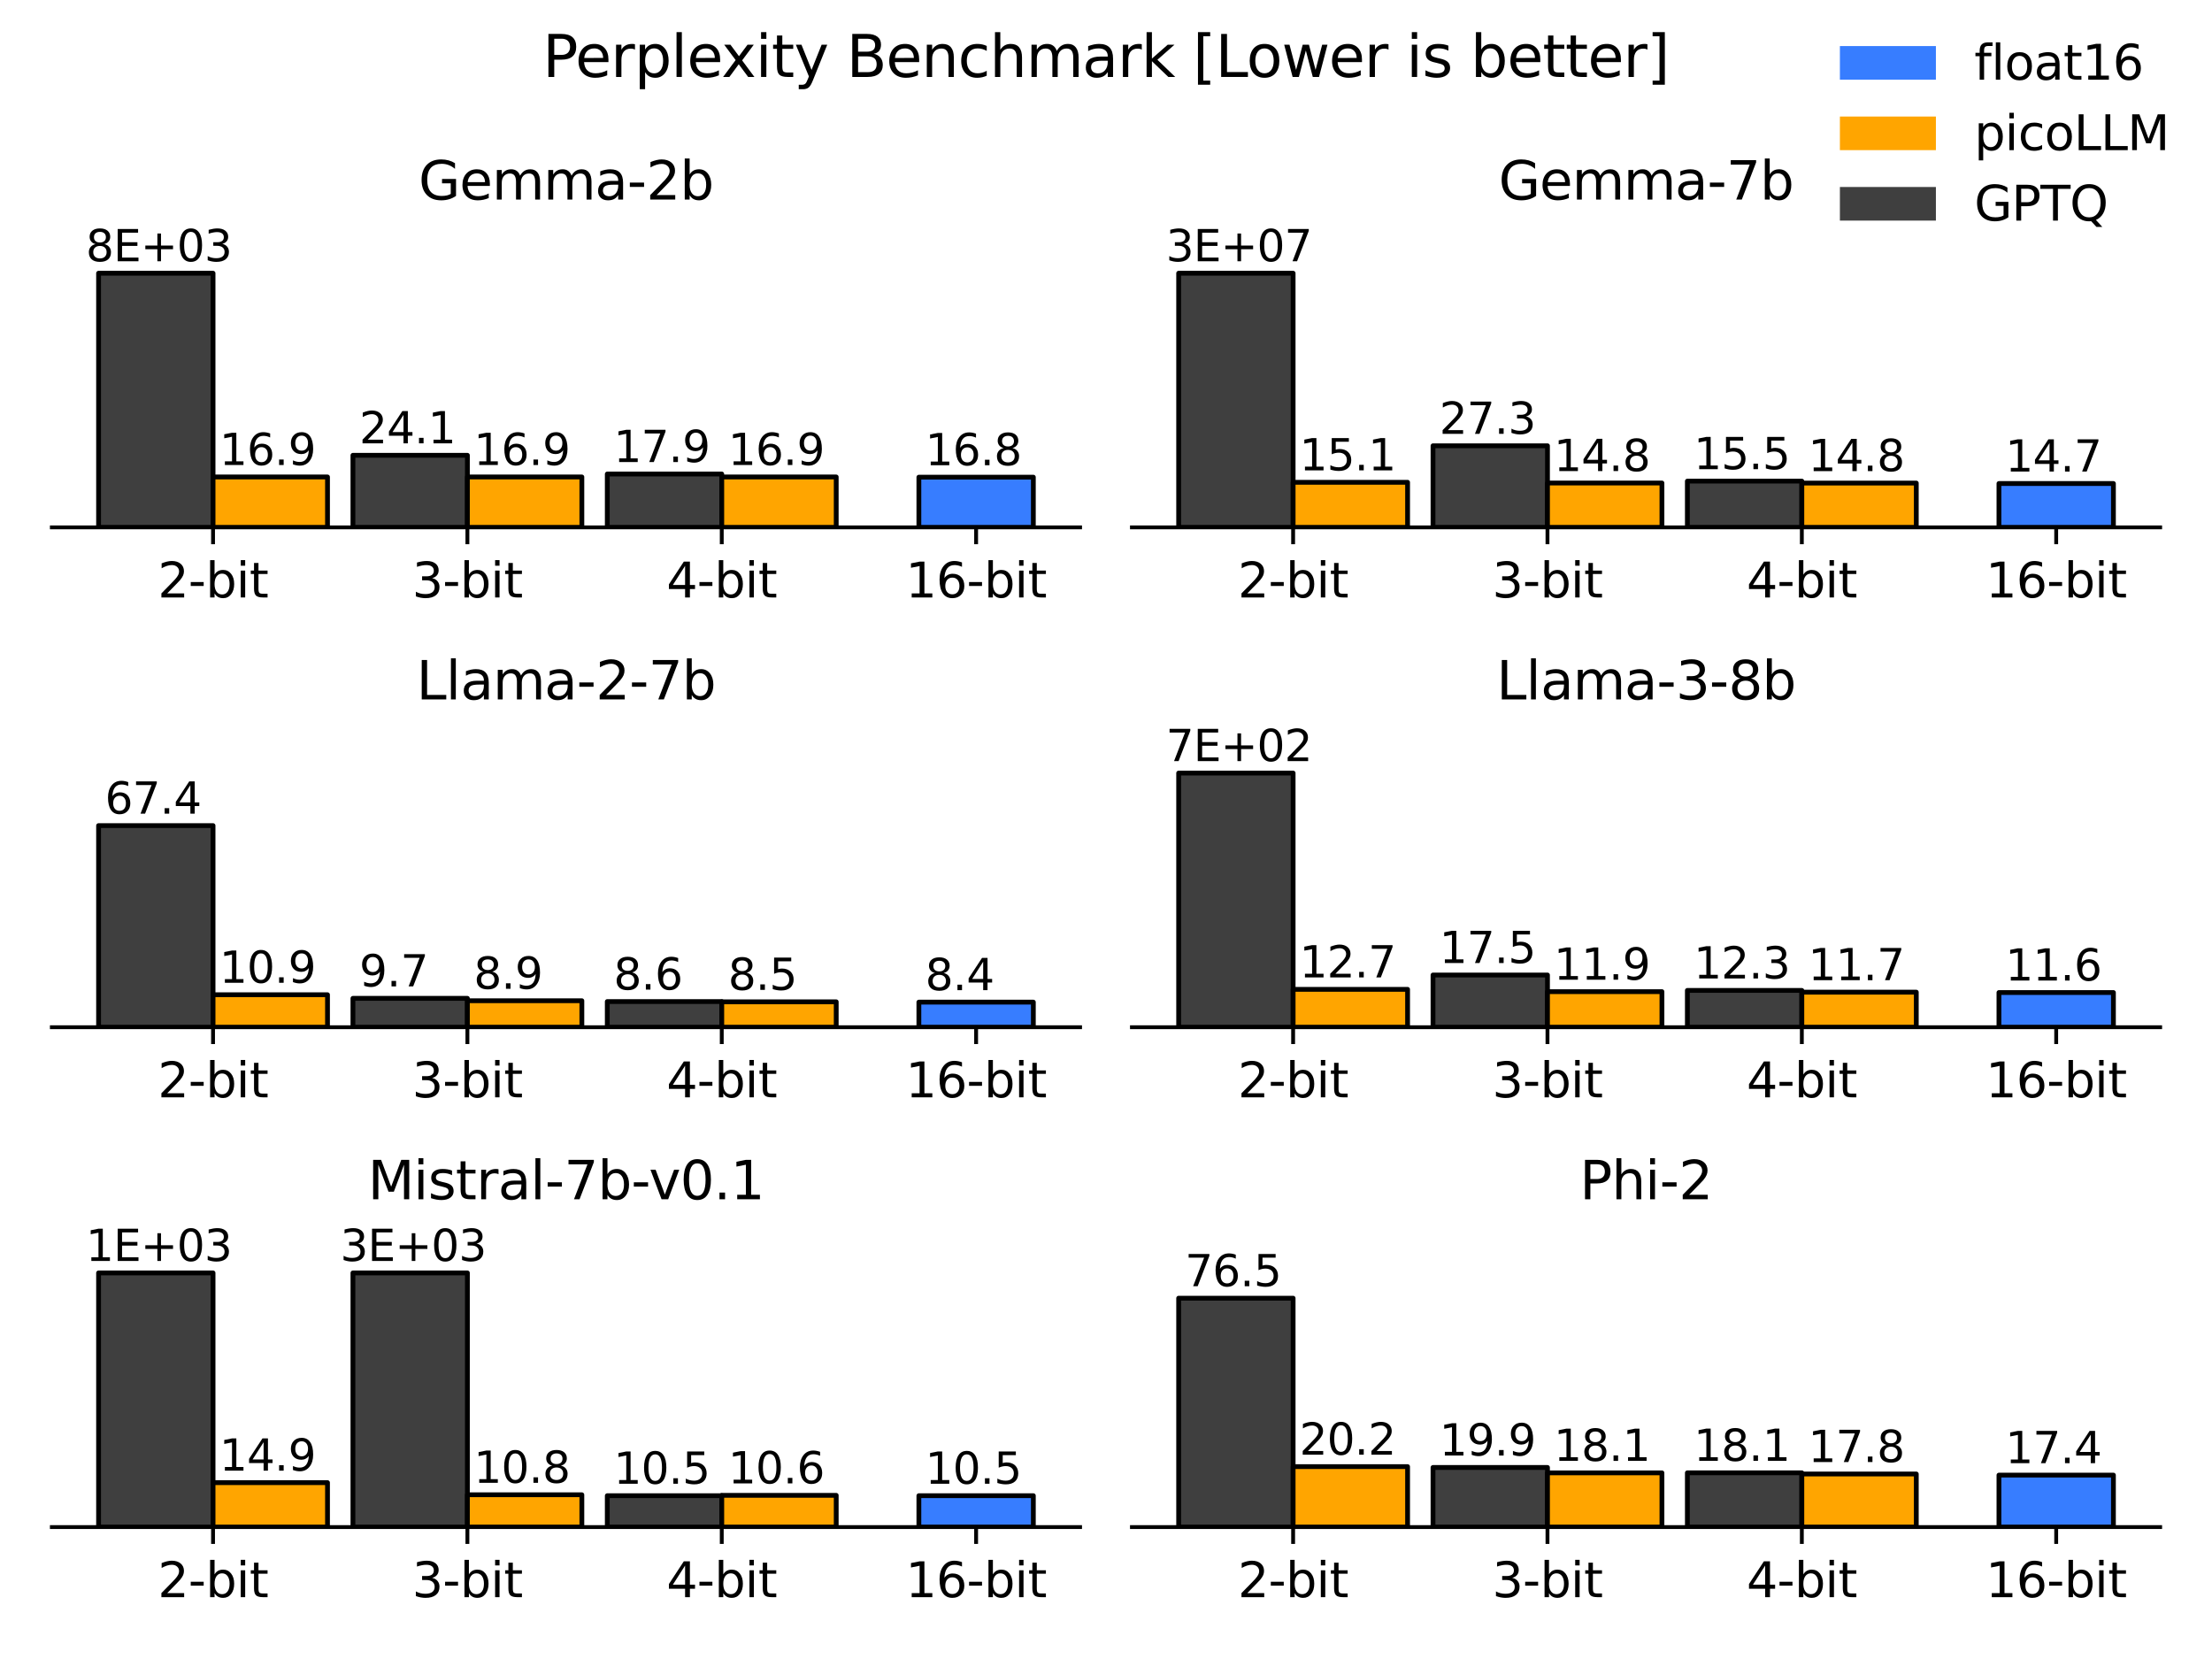
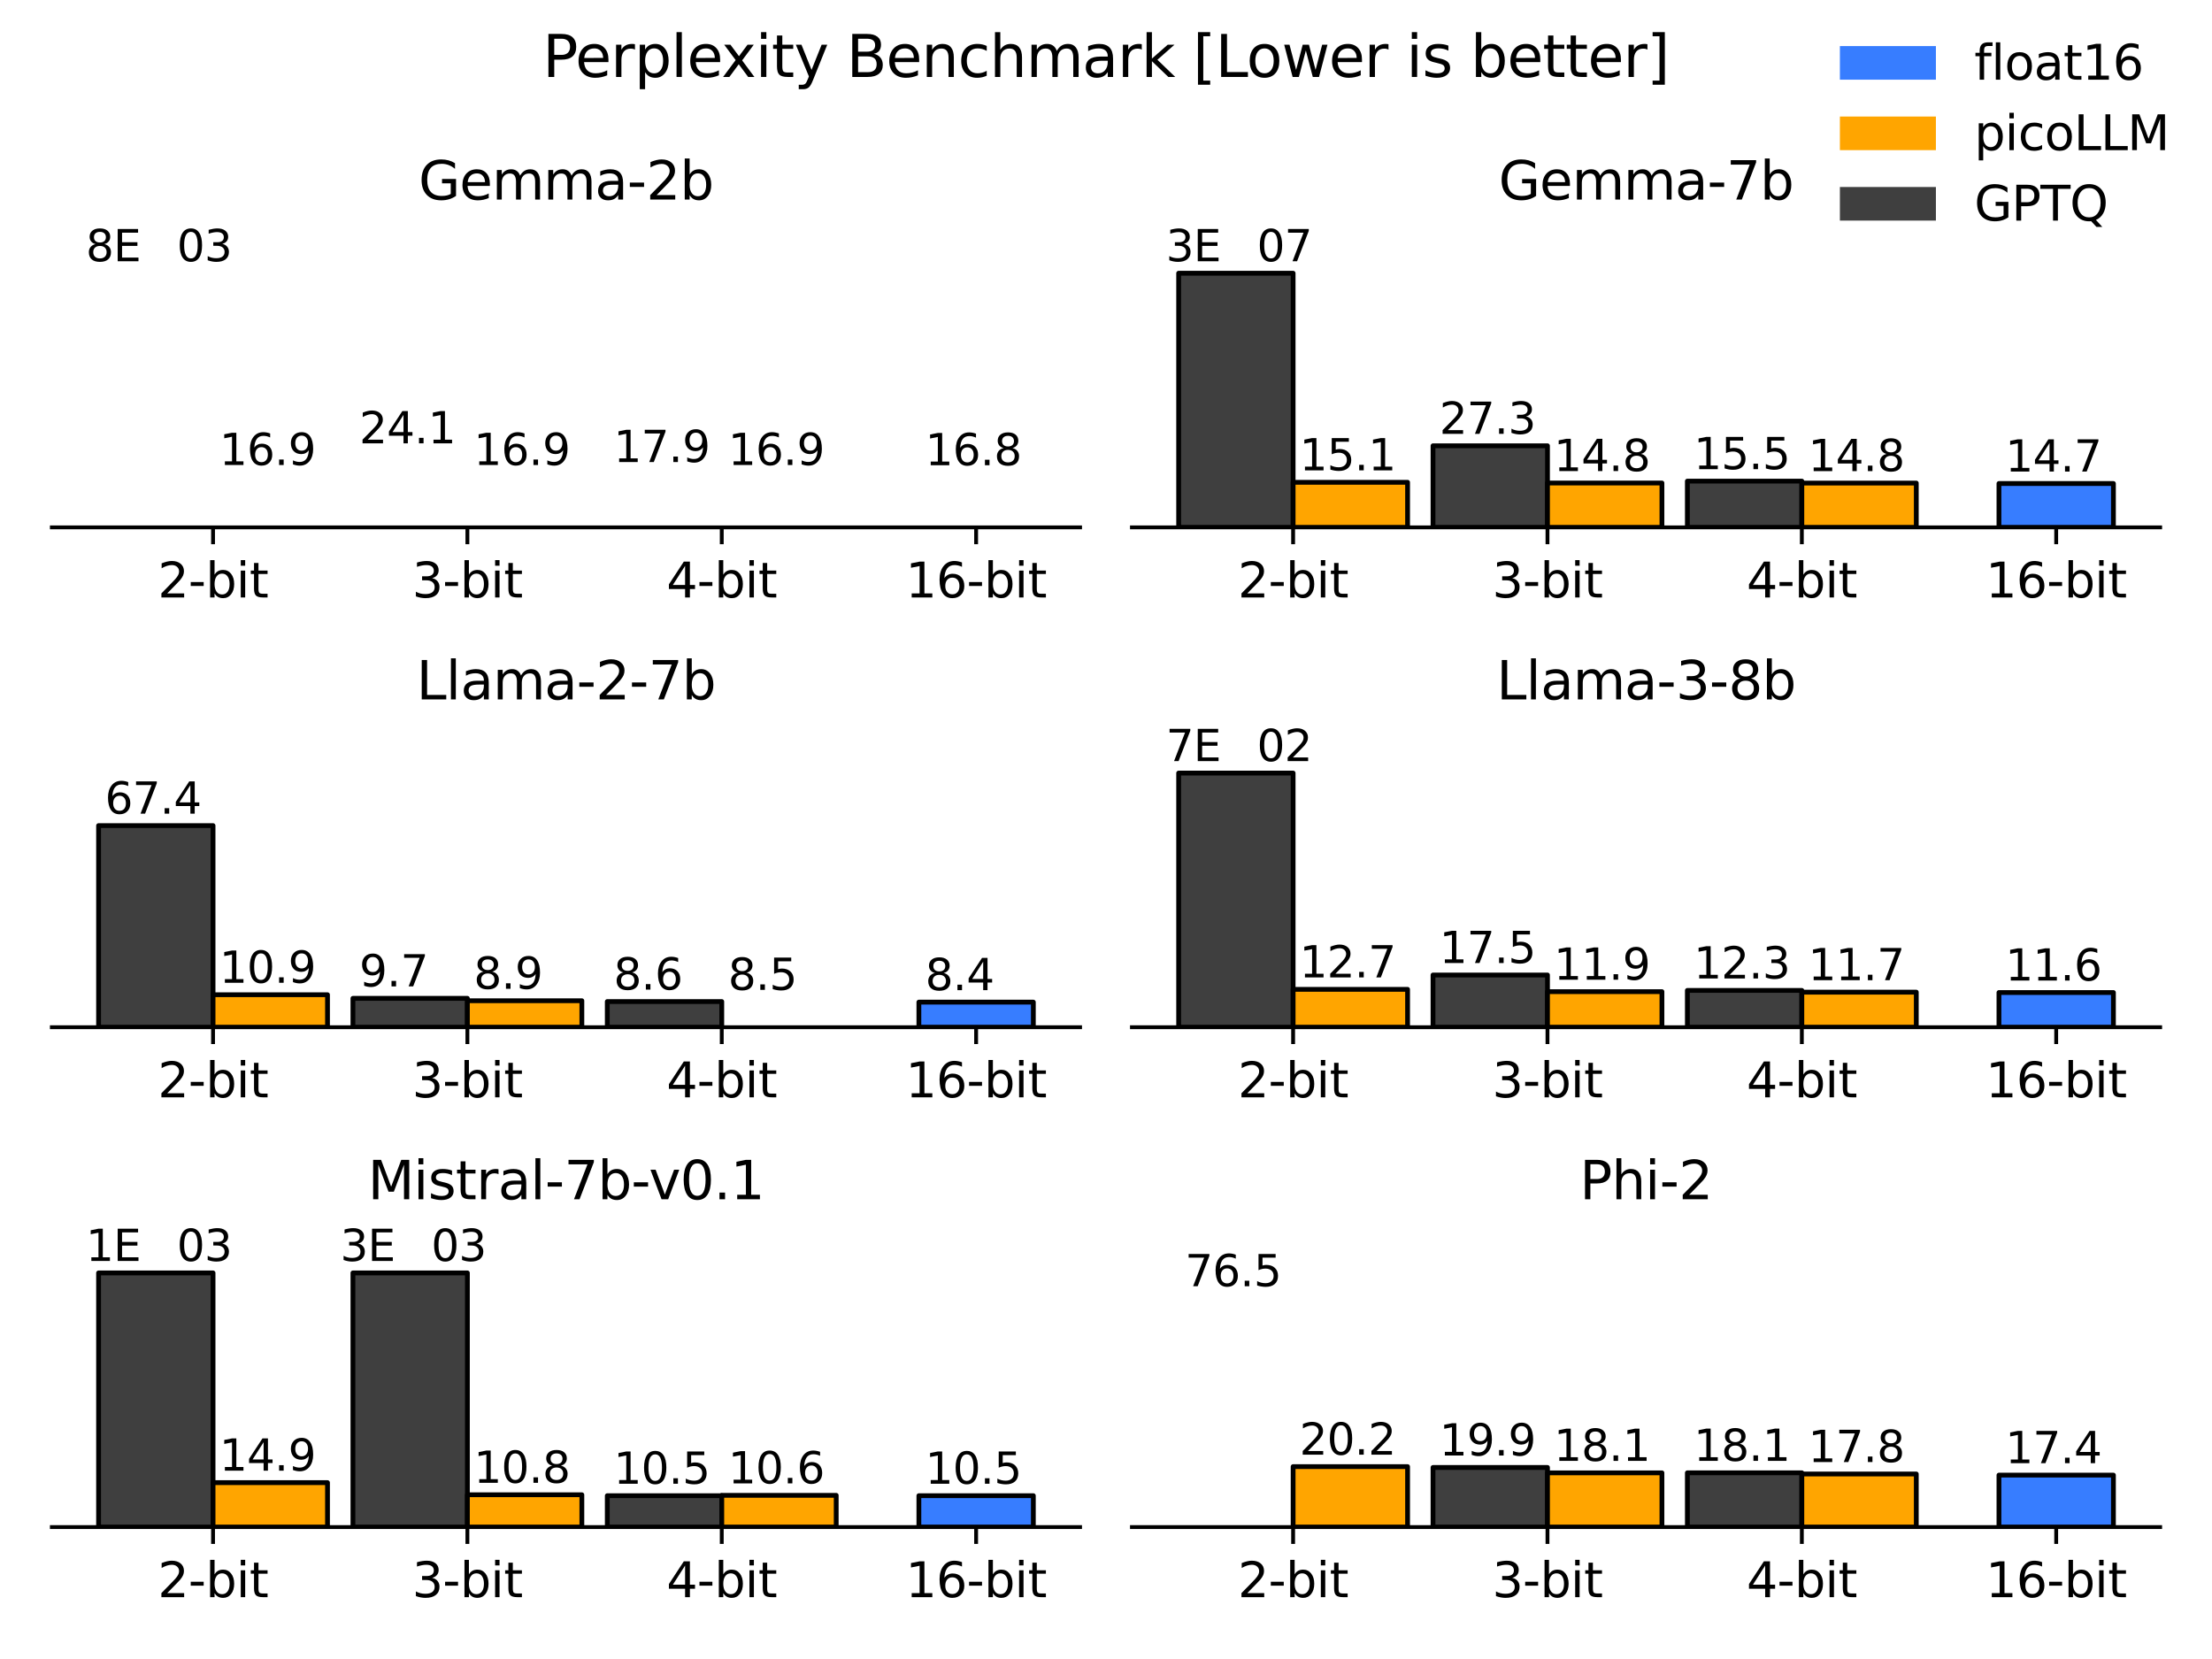
<svg xmlns="http://www.w3.org/2000/svg" xmlns:xlink="http://www.w3.org/1999/xlink" width="460.8pt" height="345.6pt" viewBox="0 0 460.8 345.6" version="1.1">
  <defs>
    <style type="text/css">*{stroke-linejoin: round; stroke-linecap: butt}</style>
  </defs>
  <g id="figure_1">
    <g id="patch_1">
      <path d="M 0 345.6  L 460.8 345.6  L 460.8 0  L 0 0  z " style="fill: #ffffff" />
    </g>
    <g id="axes_1">
      <g id="patch_2">
        <path d="M 10.8 109.864  L 225 109.864  L 225 47.572  L 10.8 47.572  z " style="fill: #ffffff" />
      </g>
      <g id="patch_3">
        <path d="M 20.536 109.864  L 44.381 109.864  L 44.381 56.916  L 20.536 56.916  z " clip-path="url(#p6319c4e9e0)" style="fill: #3f3f3f; stroke: #000000; stroke-linejoin: miter" />
      </g>
      <g id="patch_4">
        <path d="M 44.381 109.864  L 68.225 109.864  L 68.225 99.362  L 44.381 99.362  z " clip-path="url(#p6319c4e9e0)" style="fill: #ffa500; stroke: #000000; stroke-linejoin: miter" />
      </g>
      <g id="patch_5">
        <path d="M 73.523 109.864  L 97.368 109.864  L 97.368 94.846  L 73.523 94.846  z " clip-path="url(#p6319c4e9e0)" style="fill: #3f3f3f; stroke: #000000; stroke-linejoin: miter" />
      </g>
      <g id="patch_6">
        <path d="M 97.368 109.864  L 121.212 109.864  L 121.212 99.362  L 97.368 99.362  z " clip-path="url(#p6319c4e9e0)" style="fill: #ffa500; stroke: #000000; stroke-linejoin: miter" />
      </g>
      <g id="patch_7">
        <path d="M 126.51 109.864  L 150.355 109.864  L 150.355 98.745  L 126.51 98.745  z " clip-path="url(#p6319c4e9e0)" style="fill: #3f3f3f; stroke: #000000; stroke-linejoin: miter" />
      </g>
      <g id="patch_8">
        <path d="M 150.355 109.864  L 174.199 109.864  L 174.199 99.362  L 150.355 99.362  z " clip-path="url(#p6319c4e9e0)" style="fill: #ffa500; stroke: #000000; stroke-linejoin: miter" />
      </g>
      <g id="patch_9">
        <path d="M 191.419 109.864  L 215.264 109.864  L 215.264 99.405  L 191.419 99.405  z " clip-path="url(#p6319c4e9e0)" style="fill: #377dff; stroke: #000000; stroke-linejoin: miter" />
      </g>
      <g id="matplotlib.axis_1">
        <g id="xtick_1">
          <g id="line2d_1">
            <defs>
              <path id="mbf35d75dc1" d="M 0 0  L 0 3.5  " style="stroke: #000000; stroke-width: 0.8" />
            </defs>
            <g>
              <use xlink:href="#mbf35d75dc1" x="44.381" y="109.864" style="stroke: #000000; stroke-width: 0.8" />
            </g>
          </g>
          <g id="text_1">
            <g transform="translate(32.872 124.463) scale(0.1 -0.1)">
              <defs>
                <path id="DejaVuSans-32" d="M 1228 531  L 3431 531  L 3431 0  L 469 0  L 469 531  Q 828 903 1448 1529  Q 2069 2156 2228 2338  Q 2531 2678 2651 2914  Q 2772 3150 2772 3378  Q 2772 3750 2511 3984  Q 2250 4219 1831 4219  Q 1534 4219 1204 4116  Q 875 4013 500 3803  L 500 4441  Q 881 4594 1212 4672  Q 1544 4750 1819 4750  Q 2544 4750 2975 4387  Q 3406 4025 3406 3419  Q 3406 3131 3298 2873  Q 3191 2616 2906 2266  Q 2828 2175 2409 1742  Q 1991 1309 1228 531  z " transform="scale(0.016)" />
                <path id="DejaVuSans-2d" d="M 313 2009  L 1997 2009  L 1997 1497  L 313 1497  L 313 2009  z " transform="scale(0.016)" />
                <path id="DejaVuSans-62" d="M 3116 1747  Q 3116 2381 2855 2742  Q 2594 3103 2138 3103  Q 1681 3103 1420 2742  Q 1159 2381 1159 1747  Q 1159 1113 1420 752  Q 1681 391 2138 391  Q 2594 391 2855 752  Q 3116 1113 3116 1747  z M 1159 2969  Q 1341 3281 1617 3432  Q 1894 3584 2278 3584  Q 2916 3584 3314 3078  Q 3713 2572 3713 1747  Q 3713 922 3314 415  Q 2916 -91 2278 -91  Q 1894 -91 1617 61  Q 1341 213 1159 525  L 1159 0  L 581 0  L 581 4863  L 1159 4863  L 1159 2969  z " transform="scale(0.016)" />
                <path id="DejaVuSans-69" d="M 603 3500  L 1178 3500  L 1178 0  L 603 0  L 603 3500  z M 603 4863  L 1178 4863  L 1178 4134  L 603 4134  L 603 4863  z " transform="scale(0.016)" />
                <path id="DejaVuSans-74" d="M 1172 4494  L 1172 3500  L 2356 3500  L 2356 3053  L 1172 3053  L 1172 1153  Q 1172 725 1289 603  Q 1406 481 1766 481  L 2356 481  L 2356 0  L 1766 0  Q 1100 0 847 248  Q 594 497 594 1153  L 594 3053  L 172 3053  L 172 3500  L 594 3500  L 594 4494  L 1172 4494  z " transform="scale(0.016)" />
              </defs>
              <use xlink:href="#DejaVuSans-32" />
              <use xlink:href="#DejaVuSans-2d" x="63.623" />
              <use xlink:href="#DejaVuSans-62" x="99.707" />
              <use xlink:href="#DejaVuSans-69" x="163.184" />
              <use xlink:href="#DejaVuSans-74" x="190.967" />
            </g>
          </g>
        </g>
        <g id="xtick_2">
          <g id="line2d_2">
            <g>
              <use xlink:href="#mbf35d75dc1" x="97.368" y="109.864" style="stroke: #000000; stroke-width: 0.8" />
            </g>
          </g>
          <g id="text_2">
            <g transform="translate(85.859 124.463) scale(0.1 -0.1)">
              <defs>
                <path id="DejaVuSans-33" d="M 2597 2516  Q 3050 2419 3304 2112  Q 3559 1806 3559 1356  Q 3559 666 3084 287  Q 2609 -91 1734 -91  Q 1441 -91 1130 -33  Q 819 25 488 141  L 488 750  Q 750 597 1062 519  Q 1375 441 1716 441  Q 2309 441 2620 675  Q 2931 909 2931 1356  Q 2931 1769 2642 2001  Q 2353 2234 1838 2234  L 1294 2234  L 1294 2753  L 1863 2753  Q 2328 2753 2575 2939  Q 2822 3125 2822 3475  Q 2822 3834 2567 4026  Q 2313 4219 1838 4219  Q 1578 4219 1281 4162  Q 984 4106 628 3988  L 628 4550  Q 988 4650 1302 4700  Q 1616 4750 1894 4750  Q 2613 4750 3031 4423  Q 3450 4097 3450 3541  Q 3450 3153 3228 2886  Q 3006 2619 2597 2516  z " transform="scale(0.016)" />
              </defs>
              <use xlink:href="#DejaVuSans-33" />
              <use xlink:href="#DejaVuSans-2d" x="63.623" />
              <use xlink:href="#DejaVuSans-62" x="99.707" />
              <use xlink:href="#DejaVuSans-69" x="163.184" />
              <use xlink:href="#DejaVuSans-74" x="190.967" />
            </g>
          </g>
        </g>
        <g id="xtick_3">
          <g id="line2d_3">
            <g>
              <use xlink:href="#mbf35d75dc1" x="150.355" y="109.864" style="stroke: #000000; stroke-width: 0.8" />
            </g>
          </g>
          <g id="text_3">
            <g transform="translate(138.846 124.463) scale(0.1 -0.1)">
              <defs>
                <path id="DejaVuSans-34" d="M 2419 4116  L 825 1625  L 2419 1625  L 2419 4116  z M 2253 4666  L 3047 4666  L 3047 1625  L 3713 1625  L 3713 1100  L 3047 1100  L 3047 0  L 2419 0  L 2419 1100  L 313 1100  L 313 1709  L 2253 4666  z " transform="scale(0.016)" />
              </defs>
              <use xlink:href="#DejaVuSans-34" />
              <use xlink:href="#DejaVuSans-2d" x="63.623" />
              <use xlink:href="#DejaVuSans-62" x="99.707" />
              <use xlink:href="#DejaVuSans-69" x="163.184" />
              <use xlink:href="#DejaVuSans-74" x="190.967" />
            </g>
          </g>
        </g>
        <g id="xtick_4">
          <g id="line2d_4">
            <g>
              <use xlink:href="#mbf35d75dc1" x="203.342" y="109.864" style="stroke: #000000; stroke-width: 0.8" />
            </g>
          </g>
          <g id="text_4">
            <g transform="translate(188.652 124.463) scale(0.1 -0.1)">
              <defs>
                <path id="DejaVuSans-31" d="M 794 531  L 1825 531  L 1825 4091  L 703 3866  L 703 4441  L 1819 4666  L 2450 4666  L 2450 531  L 3481 531  L 3481 0  L 794 0  L 794 531  z " transform="scale(0.016)" />
                <path id="DejaVuSans-36" d="M 2113 2584  Q 1688 2584 1439 2293  Q 1191 2003 1191 1497  Q 1191 994 1439 701  Q 1688 409 2113 409  Q 2538 409 2786 701  Q 3034 994 3034 1497  Q 3034 2003 2786 2293  Q 2538 2584 2113 2584  z M 3366 4563  L 3366 3988  Q 3128 4100 2886 4159  Q 2644 4219 2406 4219  Q 1781 4219 1451 3797  Q 1122 3375 1075 2522  Q 1259 2794 1537 2939  Q 1816 3084 2150 3084  Q 2853 3084 3261 2657  Q 3669 2231 3669 1497  Q 3669 778 3244 343  Q 2819 -91 2113 -91  Q 1303 -91 875 529  Q 447 1150 447 2328  Q 447 3434 972 4092  Q 1497 4750 2381 4750  Q 2619 4750 2861 4703  Q 3103 4656 3366 4563  z " transform="scale(0.016)" />
              </defs>
              <use xlink:href="#DejaVuSans-31" />
              <use xlink:href="#DejaVuSans-36" x="63.623" />
              <use xlink:href="#DejaVuSans-2d" x="127.246" />
              <use xlink:href="#DejaVuSans-62" x="163.33" />
              <use xlink:href="#DejaVuSans-69" x="226.807" />
              <use xlink:href="#DejaVuSans-74" x="254.59" />
            </g>
          </g>
        </g>
      </g>
      <g id="matplotlib.axis_2" />
      <g id="patch_10">
        <path d="M 10.8 109.864  L 225 109.864  " style="fill: none; stroke: #000000; stroke-width: 0.8; stroke-linejoin: miter; stroke-linecap: square" />
      </g>
      <g id="text_5">
        <g transform="translate(17.887 54.424) scale(0.09 -0.09)">
          <defs>
            <path id="DejaVuSans-38" d="M 2034 2216  Q 1584 2216 1326 1975  Q 1069 1734 1069 1313  Q 1069 891 1326 650  Q 1584 409 2034 409  Q 2484 409 2743 651  Q 3003 894 3003 1313  Q 3003 1734 2745 1975  Q 2488 2216 2034 2216  z M 1403 2484  Q 997 2584 770 2862  Q 544 3141 544 3541  Q 544 4100 942 4425  Q 1341 4750 2034 4750  Q 2731 4750 3128 4425  Q 3525 4100 3525 3541  Q 3525 3141 3298 2862  Q 3072 2584 2669 2484  Q 3125 2378 3379 2068  Q 3634 1759 3634 1313  Q 3634 634 3220 271  Q 2806 -91 2034 -91  Q 1263 -91 848 271  Q 434 634 434 1313  Q 434 1759 690 2068  Q 947 2378 1403 2484  z M 1172 3481  Q 1172 3119 1398 2916  Q 1625 2713 2034 2713  Q 2441 2713 2670 2916  Q 2900 3119 2900 3481  Q 2900 3844 2670 4047  Q 2441 4250 2034 4250  Q 1625 4250 1398 4047  Q 1172 3844 1172 3481  z " transform="scale(0.016)" />
            <path id="DejaVuSans-45" d="M 628 4666  L 3578 4666  L 3578 4134  L 1259 4134  L 1259 2753  L 3481 2753  L 3481 2222  L 1259 2222  L 1259 531  L 3634 531  L 3634 0  L 628 0  L 628 4666  z " transform="scale(0.016)" />
-             <path id="DejaVuSans-2b" d="M 2944 4013  L 2944 2272  L 4684 2272  L 4684 1741  L 2944 1741  L 2944 0  L 2419 0  L 2419 1741  L 678 1741  L 678 2272  L 2419 2272  L 2419 4013  L 2944 4013  z " transform="scale(0.016)" />
            <path id="DejaVuSans-30" d="M 2034 4250  Q 1547 4250 1301 3770  Q 1056 3291 1056 2328  Q 1056 1369 1301 889  Q 1547 409 2034 409  Q 2525 409 2770 889  Q 3016 1369 3016 2328  Q 3016 3291 2770 3770  Q 2525 4250 2034 4250  z M 2034 4750  Q 2819 4750 3233 4129  Q 3647 3509 3647 2328  Q 3647 1150 3233 529  Q 2819 -91 2034 -91  Q 1250 -91 836 529  Q 422 1150 422 2328  Q 422 3509 836 4129  Q 1250 4750 2034 4750  z " transform="scale(0.016)" />
          </defs>
          <use xlink:href="#DejaVuSans-38" />
          <use xlink:href="#DejaVuSans-45" x="63.623" />
          <use xlink:href="#DejaVuSans-2b" x="126.807" />
          <use xlink:href="#DejaVuSans-30" x="210.596" />
          <use xlink:href="#DejaVuSans-33" x="274.219" />
        </g>
      </g>
      <g id="text_6">
        <g transform="translate(45.705 96.87) scale(0.09 -0.09)">
          <defs>
            <path id="DejaVuSans-2e" d="M 684 794  L 1344 794  L 1344 0  L 684 0  L 684 794  z " transform="scale(0.016)" />
            <path id="DejaVuSans-39" d="M 703 97  L 703 672  Q 941 559 1184 500  Q 1428 441 1663 441  Q 2288 441 2617 861  Q 2947 1281 2994 2138  Q 2813 1869 2534 1725  Q 2256 1581 1919 1581  Q 1219 1581 811 2004  Q 403 2428 403 3163  Q 403 3881 828 4315  Q 1253 4750 1959 4750  Q 2769 4750 3195 4129  Q 3622 3509 3622 2328  Q 3622 1225 3098 567  Q 2575 -91 1691 -91  Q 1453 -91 1209 -44  Q 966 3 703 97  z M 1959 2075  Q 2384 2075 2632 2365  Q 2881 2656 2881 3163  Q 2881 3666 2632 3958  Q 2384 4250 1959 4250  Q 1534 4250 1286 3958  Q 1038 3666 1038 3163  Q 1038 2656 1286 2365  Q 1534 2075 1959 2075  z " transform="scale(0.016)" />
          </defs>
          <use xlink:href="#DejaVuSans-31" />
          <use xlink:href="#DejaVuSans-36" x="63.623" />
          <use xlink:href="#DejaVuSans-2e" x="127.246" />
          <use xlink:href="#DejaVuSans-39" x="159.033" />
        </g>
      </g>
      <g id="text_7">
        <g transform="translate(74.848 92.354) scale(0.09 -0.09)">
          <use xlink:href="#DejaVuSans-32" />
          <use xlink:href="#DejaVuSans-34" x="63.623" />
          <use xlink:href="#DejaVuSans-2e" x="127.246" />
          <use xlink:href="#DejaVuSans-31" x="159.033" />
        </g>
      </g>
      <g id="text_8">
        <g transform="translate(98.692 96.87) scale(0.09 -0.09)">
          <use xlink:href="#DejaVuSans-31" />
          <use xlink:href="#DejaVuSans-36" x="63.623" />
          <use xlink:href="#DejaVuSans-2e" x="127.246" />
          <use xlink:href="#DejaVuSans-39" x="159.033" />
        </g>
      </g>
      <g id="text_9">
        <g transform="translate(127.835 96.253) scale(0.09 -0.09)">
          <defs>
            <path id="DejaVuSans-37" d="M 525 4666  L 3525 4666  L 3525 4397  L 1831 0  L 1172 0  L 2766 4134  L 525 4134  L 525 4666  z " transform="scale(0.016)" />
          </defs>
          <use xlink:href="#DejaVuSans-31" />
          <use xlink:href="#DejaVuSans-37" x="63.623" />
          <use xlink:href="#DejaVuSans-2e" x="127.246" />
          <use xlink:href="#DejaVuSans-39" x="159.033" />
        </g>
      </g>
      <g id="text_10">
        <g transform="translate(151.679 96.87) scale(0.09 -0.09)">
          <use xlink:href="#DejaVuSans-31" />
          <use xlink:href="#DejaVuSans-36" x="63.623" />
          <use xlink:href="#DejaVuSans-2e" x="127.246" />
          <use xlink:href="#DejaVuSans-39" x="159.033" />
        </g>
      </g>
      <g id="text_11">
        <g transform="translate(192.744 96.914) scale(0.09 -0.09)">
          <use xlink:href="#DejaVuSans-31" />
          <use xlink:href="#DejaVuSans-36" x="63.623" />
          <use xlink:href="#DejaVuSans-2e" x="127.246" />
          <use xlink:href="#DejaVuSans-38" x="159.033" />
        </g>
      </g>
      <g id="text_12">
        <g transform="translate(87.194 41.572) scale(0.11 -0.11)">
          <defs>
            <path id="DejaVuSans-47" d="M 3809 666  L 3809 1919  L 2778 1919  L 2778 2438  L 4434 2438  L 4434 434  Q 4069 175 3628 42  Q 3188 -91 2688 -91  Q 1594 -91 976 548  Q 359 1188 359 2328  Q 359 3472 976 4111  Q 1594 4750 2688 4750  Q 3144 4750 3555 4637  Q 3966 4525 4313 4306  L 4313 3634  Q 3963 3931 3569 4081  Q 3175 4231 2741 4231  Q 1884 4231 1454 3753  Q 1025 3275 1025 2328  Q 1025 1384 1454 906  Q 1884 428 2741 428  Q 3075 428 3337 486  Q 3600 544 3809 666  z " transform="scale(0.016)" />
            <path id="DejaVuSans-65" d="M 3597 1894  L 3597 1613  L 953 1613  Q 991 1019 1311 708  Q 1631 397 2203 397  Q 2534 397 2845 478  Q 3156 559 3463 722  L 3463 178  Q 3153 47 2828 -22  Q 2503 -91 2169 -91  Q 1331 -91 842 396  Q 353 884 353 1716  Q 353 2575 817 3079  Q 1281 3584 2069 3584  Q 2775 3584 3186 3129  Q 3597 2675 3597 1894  z M 3022 2063  Q 3016 2534 2758 2815  Q 2500 3097 2075 3097  Q 1594 3097 1305 2825  Q 1016 2553 972 2059  L 3022 2063  z " transform="scale(0.016)" />
            <path id="DejaVuSans-6d" d="M 3328 2828  Q 3544 3216 3844 3400  Q 4144 3584 4550 3584  Q 5097 3584 5394 3201  Q 5691 2819 5691 2113  L 5691 0  L 5113 0  L 5113 2094  Q 5113 2597 4934 2840  Q 4756 3084 4391 3084  Q 3944 3084 3684 2787  Q 3425 2491 3425 1978  L 3425 0  L 2847 0  L 2847 2094  Q 2847 2600 2669 2842  Q 2491 3084 2119 3084  Q 1678 3084 1418 2786  Q 1159 2488 1159 1978  L 1159 0  L 581 0  L 581 3500  L 1159 3500  L 1159 2956  Q 1356 3278 1631 3431  Q 1906 3584 2284 3584  Q 2666 3584 2933 3390  Q 3200 3197 3328 2828  z " transform="scale(0.016)" />
            <path id="DejaVuSans-61" d="M 2194 1759  Q 1497 1759 1228 1600  Q 959 1441 959 1056  Q 959 750 1161 570  Q 1363 391 1709 391  Q 2188 391 2477 730  Q 2766 1069 2766 1631  L 2766 1759  L 2194 1759  z M 3341 1997  L 3341 0  L 2766 0  L 2766 531  Q 2569 213 2275 61  Q 1981 -91 1556 -91  Q 1019 -91 701 211  Q 384 513 384 1019  Q 384 1609 779 1909  Q 1175 2209 1959 2209  L 2766 2209  L 2766 2266  Q 2766 2663 2505 2880  Q 2244 3097 1772 3097  Q 1472 3097 1187 3025  Q 903 2953 641 2809  L 641 3341  Q 956 3463 1253 3523  Q 1550 3584 1831 3584  Q 2591 3584 2966 3190  Q 3341 2797 3341 1997  z " transform="scale(0.016)" />
          </defs>
          <use xlink:href="#DejaVuSans-47" />
          <use xlink:href="#DejaVuSans-65" x="77.49" />
          <use xlink:href="#DejaVuSans-6d" x="139.014" />
          <use xlink:href="#DejaVuSans-6d" x="236.426" />
          <use xlink:href="#DejaVuSans-61" x="333.838" />
          <use xlink:href="#DejaVuSans-2d" x="395.117" />
          <use xlink:href="#DejaVuSans-32" x="431.201" />
          <use xlink:href="#DejaVuSans-62" x="494.824" />
        </g>
      </g>
    </g>
    <g id="axes_2">
      <g id="patch_11">
        <path d="M 235.8 109.864  L 450 109.864  L 450 47.572  L 235.8 47.572  z " style="fill: #ffffff" />
      </g>
      <g id="patch_12">
        <path d="M 245.536 109.864  L 269.381 109.864  L 269.381 56.916  L 245.536 56.916  z " clip-path="url(#p456395ac2b)" style="fill: #3f3f3f; stroke: #000000; stroke-linejoin: miter" />
      </g>
      <g id="patch_13">
        <path d="M 269.381 109.864  L 293.225 109.864  L 293.225 100.471  L 269.381 100.471  z " clip-path="url(#p456395ac2b)" style="fill: #ffa500; stroke: #000000; stroke-linejoin: miter" />
      </g>
      <g id="patch_14">
        <path d="M 298.523 109.864  L 322.368 109.864  L 322.368 92.865  L 298.523 92.865  z " clip-path="url(#p456395ac2b)" style="fill: #3f3f3f; stroke: #000000; stroke-linejoin: miter" />
      </g>
      <g id="patch_15">
        <path d="M 322.368 109.864  L 346.212 109.864  L 346.212 100.62  L 322.368 100.62  z " clip-path="url(#p456395ac2b)" style="fill: #ffa500; stroke: #000000; stroke-linejoin: miter" />
      </g>
      <g id="patch_16">
        <path d="M 351.51 109.864  L 375.355 109.864  L 375.355 100.228  L 351.51 100.228  z " clip-path="url(#p456395ac2b)" style="fill: #3f3f3f; stroke: #000000; stroke-linejoin: miter" />
      </g>
      <g id="patch_17">
        <path d="M 375.355 109.864  L 399.199 109.864  L 399.199 100.633  L 375.355 100.633  z " clip-path="url(#p456395ac2b)" style="fill: #ffa500; stroke: #000000; stroke-linejoin: miter" />
      </g>
      <g id="patch_18">
        <path d="M 416.419 109.864  L 440.264 109.864  L 440.264 100.726  L 416.419 100.726  z " clip-path="url(#p456395ac2b)" style="fill: #377dff; stroke: #000000; stroke-linejoin: miter" />
      </g>
      <g id="matplotlib.axis_3">
        <g id="xtick_5">
          <g id="line2d_5">
            <g>
              <use xlink:href="#mbf35d75dc1" x="269.381" y="109.864" style="stroke: #000000; stroke-width: 0.8" />
            </g>
          </g>
          <g id="text_13">
            <g transform="translate(257.872 124.463) scale(0.1 -0.1)">
              <use xlink:href="#DejaVuSans-32" />
              <use xlink:href="#DejaVuSans-2d" x="63.623" />
              <use xlink:href="#DejaVuSans-62" x="99.707" />
              <use xlink:href="#DejaVuSans-69" x="163.184" />
              <use xlink:href="#DejaVuSans-74" x="190.967" />
            </g>
          </g>
        </g>
        <g id="xtick_6">
          <g id="line2d_6">
            <g>
              <use xlink:href="#mbf35d75dc1" x="322.368" y="109.864" style="stroke: #000000; stroke-width: 0.8" />
            </g>
          </g>
          <g id="text_14">
            <g transform="translate(310.859 124.463) scale(0.1 -0.1)">
              <use xlink:href="#DejaVuSans-33" />
              <use xlink:href="#DejaVuSans-2d" x="63.623" />
              <use xlink:href="#DejaVuSans-62" x="99.707" />
              <use xlink:href="#DejaVuSans-69" x="163.184" />
              <use xlink:href="#DejaVuSans-74" x="190.967" />
            </g>
          </g>
        </g>
        <g id="xtick_7">
          <g id="line2d_7">
            <g>
              <use xlink:href="#mbf35d75dc1" x="375.355" y="109.864" style="stroke: #000000; stroke-width: 0.8" />
            </g>
          </g>
          <g id="text_15">
            <g transform="translate(363.846 124.463) scale(0.1 -0.1)">
              <use xlink:href="#DejaVuSans-34" />
              <use xlink:href="#DejaVuSans-2d" x="63.623" />
              <use xlink:href="#DejaVuSans-62" x="99.707" />
              <use xlink:href="#DejaVuSans-69" x="163.184" />
              <use xlink:href="#DejaVuSans-74" x="190.967" />
            </g>
          </g>
        </g>
        <g id="xtick_8">
          <g id="line2d_8">
            <g>
              <use xlink:href="#mbf35d75dc1" x="428.342" y="109.864" style="stroke: #000000; stroke-width: 0.8" />
            </g>
          </g>
          <g id="text_16">
            <g transform="translate(413.652 124.463) scale(0.1 -0.1)">
              <use xlink:href="#DejaVuSans-31" />
              <use xlink:href="#DejaVuSans-36" x="63.623" />
              <use xlink:href="#DejaVuSans-2d" x="127.246" />
              <use xlink:href="#DejaVuSans-62" x="163.33" />
              <use xlink:href="#DejaVuSans-69" x="226.807" />
              <use xlink:href="#DejaVuSans-74" x="254.59" />
            </g>
          </g>
        </g>
      </g>
      <g id="matplotlib.axis_4" />
      <g id="patch_19">
        <path d="M 235.8 109.864  L 450 109.864  " style="fill: none; stroke: #000000; stroke-width: 0.8; stroke-linejoin: miter; stroke-linecap: square" />
      </g>
      <g id="text_17">
        <g transform="translate(242.887 54.424) scale(0.09 -0.09)">
          <use xlink:href="#DejaVuSans-33" />
          <use xlink:href="#DejaVuSans-45" x="63.623" />
          <use xlink:href="#DejaVuSans-2b" x="126.807" />
          <use xlink:href="#DejaVuSans-30" x="210.596" />
          <use xlink:href="#DejaVuSans-37" x="274.219" />
        </g>
      </g>
      <g id="text_18">
        <g transform="translate(270.705 97.979) scale(0.09 -0.09)">
          <defs>
            <path id="DejaVuSans-35" d="M 691 4666  L 3169 4666  L 3169 4134  L 1269 4134  L 1269 2991  Q 1406 3038 1543 3061  Q 1681 3084 1819 3084  Q 2600 3084 3056 2656  Q 3513 2228 3513 1497  Q 3513 744 3044 326  Q 2575 -91 1722 -91  Q 1428 -91 1123 -41  Q 819 9 494 109  L 494 744  Q 775 591 1075 516  Q 1375 441 1709 441  Q 2250 441 2565 725  Q 2881 1009 2881 1497  Q 2881 1984 2565 2268  Q 2250 2553 1709 2553  Q 1456 2553 1204 2497  Q 953 2441 691 2322  L 691 4666  z " transform="scale(0.016)" />
          </defs>
          <use xlink:href="#DejaVuSans-31" />
          <use xlink:href="#DejaVuSans-35" x="63.623" />
          <use xlink:href="#DejaVuSans-2e" x="127.246" />
          <use xlink:href="#DejaVuSans-31" x="159.033" />
        </g>
      </g>
      <g id="text_19">
        <g transform="translate(299.848 90.373) scale(0.09 -0.09)">
          <use xlink:href="#DejaVuSans-32" />
          <use xlink:href="#DejaVuSans-37" x="63.623" />
          <use xlink:href="#DejaVuSans-2e" x="127.246" />
          <use xlink:href="#DejaVuSans-33" x="159.033" />
        </g>
      </g>
      <g id="text_20">
        <g transform="translate(323.692 98.128) scale(0.09 -0.09)">
          <use xlink:href="#DejaVuSans-31" />
          <use xlink:href="#DejaVuSans-34" x="63.623" />
          <use xlink:href="#DejaVuSans-2e" x="127.246" />
          <use xlink:href="#DejaVuSans-38" x="159.033" />
        </g>
      </g>
      <g id="text_21">
        <g transform="translate(352.835 97.736) scale(0.09 -0.09)">
          <use xlink:href="#DejaVuSans-31" />
          <use xlink:href="#DejaVuSans-35" x="63.623" />
          <use xlink:href="#DejaVuSans-2e" x="127.246" />
          <use xlink:href="#DejaVuSans-35" x="159.033" />
        </g>
      </g>
      <g id="text_22">
        <g transform="translate(376.679 98.141) scale(0.09 -0.09)">
          <use xlink:href="#DejaVuSans-31" />
          <use xlink:href="#DejaVuSans-34" x="63.623" />
          <use xlink:href="#DejaVuSans-2e" x="127.246" />
          <use xlink:href="#DejaVuSans-38" x="159.033" />
        </g>
      </g>
      <g id="text_23">
        <g transform="translate(417.744 98.234) scale(0.09 -0.09)">
          <use xlink:href="#DejaVuSans-31" />
          <use xlink:href="#DejaVuSans-34" x="63.623" />
          <use xlink:href="#DejaVuSans-2e" x="127.246" />
          <use xlink:href="#DejaVuSans-37" x="159.033" />
        </g>
      </g>
      <g id="text_24">
        <g transform="translate(312.194 41.572) scale(0.11 -0.11)">
          <use xlink:href="#DejaVuSans-47" />
          <use xlink:href="#DejaVuSans-65" x="77.49" />
          <use xlink:href="#DejaVuSans-6d" x="139.014" />
          <use xlink:href="#DejaVuSans-6d" x="236.426" />
          <use xlink:href="#DejaVuSans-61" x="333.838" />
          <use xlink:href="#DejaVuSans-2d" x="395.117" />
          <use xlink:href="#DejaVuSans-37" x="431.201" />
          <use xlink:href="#DejaVuSans-62" x="494.824" />
        </g>
      </g>
    </g>
    <g id="axes_3">
      <g id="patch_20">
        <path d="M 10.8 213.993  L 225 213.993  L 225 151.701  L 10.8 151.701  z " style="fill: #ffffff" />
      </g>
      <g id="patch_21">
        <path d="M 20.536 213.993  L 44.381 213.993  L 44.381 171.989  L 20.536 171.989  z " clip-path="url(#p92b399faa4)" style="fill: #3f3f3f; stroke: #000000; stroke-linejoin: miter" />
      </g>
      <g id="patch_22">
        <path d="M 44.381 213.993  L 68.225 213.993  L 68.225 207.222  L 44.381 207.222  z " clip-path="url(#p92b399faa4)" style="fill: #ffa500; stroke: #000000; stroke-linejoin: miter" />
      </g>
      <g id="patch_23">
        <path d="M 73.523 213.993  L 97.368 213.993  L 97.368 207.976  L 73.523 207.976  z " clip-path="url(#p92b399faa4)" style="fill: #3f3f3f; stroke: #000000; stroke-linejoin: miter" />
      </g>
      <g id="patch_24">
        <path d="M 97.368 213.993  L 121.212 213.993  L 121.212 208.474  L 97.368 208.474  z " clip-path="url(#p92b399faa4)" style="fill: #ffa500; stroke: #000000; stroke-linejoin: miter" />
      </g>
      <g id="patch_25">
        <path d="M 126.51 213.993  L 150.355 213.993  L 150.355 208.642  L 126.51 208.642  z " clip-path="url(#p92b399faa4)" style="fill: #3f3f3f; stroke: #000000; stroke-linejoin: miter" />
      </g>
      <g id="patch_26">
-         <path d="M 150.355 213.993  L 174.199 213.993  L 174.199 208.698  L 150.355 208.698  z " clip-path="url(#p92b399faa4)" style="fill: #ffa500; stroke: #000000; stroke-linejoin: miter" />
-       </g>
+         </g>
      <g id="patch_27">
        <path d="M 191.419 213.993  L 215.264 213.993  L 215.264 208.761  L 191.419 208.761  z " clip-path="url(#p92b399faa4)" style="fill: #377dff; stroke: #000000; stroke-linejoin: miter" />
      </g>
      <g id="matplotlib.axis_5">
        <g id="xtick_9">
          <g id="line2d_9">
            <g>
              <use xlink:href="#mbf35d75dc1" x="44.381" y="213.993" style="stroke: #000000; stroke-width: 0.8" />
            </g>
          </g>
          <g id="text_25">
            <g transform="translate(32.872 228.592) scale(0.1 -0.1)">
              <use xlink:href="#DejaVuSans-32" />
              <use xlink:href="#DejaVuSans-2d" x="63.623" />
              <use xlink:href="#DejaVuSans-62" x="99.707" />
              <use xlink:href="#DejaVuSans-69" x="163.184" />
              <use xlink:href="#DejaVuSans-74" x="190.967" />
            </g>
          </g>
        </g>
        <g id="xtick_10">
          <g id="line2d_10">
            <g>
              <use xlink:href="#mbf35d75dc1" x="97.368" y="213.993" style="stroke: #000000; stroke-width: 0.8" />
            </g>
          </g>
          <g id="text_26">
            <g transform="translate(85.859 228.592) scale(0.1 -0.1)">
              <use xlink:href="#DejaVuSans-33" />
              <use xlink:href="#DejaVuSans-2d" x="63.623" />
              <use xlink:href="#DejaVuSans-62" x="99.707" />
              <use xlink:href="#DejaVuSans-69" x="163.184" />
              <use xlink:href="#DejaVuSans-74" x="190.967" />
            </g>
          </g>
        </g>
        <g id="xtick_11">
          <g id="line2d_11">
            <g>
              <use xlink:href="#mbf35d75dc1" x="150.355" y="213.993" style="stroke: #000000; stroke-width: 0.8" />
            </g>
          </g>
          <g id="text_27">
            <g transform="translate(138.846 228.592) scale(0.1 -0.1)">
              <use xlink:href="#DejaVuSans-34" />
              <use xlink:href="#DejaVuSans-2d" x="63.623" />
              <use xlink:href="#DejaVuSans-62" x="99.707" />
              <use xlink:href="#DejaVuSans-69" x="163.184" />
              <use xlink:href="#DejaVuSans-74" x="190.967" />
            </g>
          </g>
        </g>
        <g id="xtick_12">
          <g id="line2d_12">
            <g>
              <use xlink:href="#mbf35d75dc1" x="203.342" y="213.993" style="stroke: #000000; stroke-width: 0.8" />
            </g>
          </g>
          <g id="text_28">
            <g transform="translate(188.652 228.592) scale(0.1 -0.1)">
              <use xlink:href="#DejaVuSans-31" />
              <use xlink:href="#DejaVuSans-36" x="63.623" />
              <use xlink:href="#DejaVuSans-2d" x="127.246" />
              <use xlink:href="#DejaVuSans-62" x="163.33" />
              <use xlink:href="#DejaVuSans-69" x="226.807" />
              <use xlink:href="#DejaVuSans-74" x="254.59" />
            </g>
          </g>
        </g>
      </g>
      <g id="matplotlib.axis_6" />
      <g id="patch_28">
        <path d="M 10.8 213.993  L 225 213.993  " style="fill: none; stroke: #000000; stroke-width: 0.8; stroke-linejoin: miter; stroke-linecap: square" />
      </g>
      <g id="text_29">
        <g transform="translate(21.861 169.498) scale(0.09 -0.09)">
          <use xlink:href="#DejaVuSans-36" />
          <use xlink:href="#DejaVuSans-37" x="63.623" />
          <use xlink:href="#DejaVuSans-2e" x="127.246" />
          <use xlink:href="#DejaVuSans-34" x="159.033" />
        </g>
      </g>
      <g id="text_30">
        <g transform="translate(45.705 204.73) scale(0.09 -0.09)">
          <use xlink:href="#DejaVuSans-31" />
          <use xlink:href="#DejaVuSans-30" x="63.623" />
          <use xlink:href="#DejaVuSans-2e" x="127.246" />
          <use xlink:href="#DejaVuSans-39" x="159.033" />
        </g>
      </g>
      <g id="text_31">
        <g transform="translate(74.848 205.484) scale(0.09 -0.09)">
          <use xlink:href="#DejaVuSans-39" />
          <use xlink:href="#DejaVuSans-2e" x="63.623" />
          <use xlink:href="#DejaVuSans-37" x="95.41" />
        </g>
      </g>
      <g id="text_32">
        <g transform="translate(98.692 205.982) scale(0.09 -0.09)">
          <use xlink:href="#DejaVuSans-38" />
          <use xlink:href="#DejaVuSans-2e" x="63.623" />
          <use xlink:href="#DejaVuSans-39" x="95.41" />
        </g>
      </g>
      <g id="text_33">
        <g transform="translate(127.835 206.151) scale(0.09 -0.09)">
          <use xlink:href="#DejaVuSans-38" />
          <use xlink:href="#DejaVuSans-2e" x="63.623" />
          <use xlink:href="#DejaVuSans-36" x="95.41" />
        </g>
      </g>
      <g id="text_34">
        <g transform="translate(151.679 206.207) scale(0.09 -0.09)">
          <use xlink:href="#DejaVuSans-38" />
          <use xlink:href="#DejaVuSans-2e" x="63.623" />
          <use xlink:href="#DejaVuSans-35" x="95.41" />
        </g>
      </g>
      <g id="text_35">
        <g transform="translate(192.744 206.269) scale(0.09 -0.09)">
          <use xlink:href="#DejaVuSans-38" />
          <use xlink:href="#DejaVuSans-2e" x="63.623" />
          <use xlink:href="#DejaVuSans-34" x="95.41" />
        </g>
      </g>
      <g id="text_36">
        <g transform="translate(86.75 145.701) scale(0.11 -0.11)">
          <defs>
            <path id="DejaVuSans-4c" d="M 628 4666  L 1259 4666  L 1259 531  L 3531 531  L 3531 0  L 628 0  L 628 4666  z " transform="scale(0.016)" />
            <path id="DejaVuSans-6c" d="M 603 4863  L 1178 4863  L 1178 0  L 603 0  L 603 4863  z " transform="scale(0.016)" />
          </defs>
          <use xlink:href="#DejaVuSans-4c" />
          <use xlink:href="#DejaVuSans-6c" x="55.713" />
          <use xlink:href="#DejaVuSans-61" x="83.496" />
          <use xlink:href="#DejaVuSans-6d" x="144.775" />
          <use xlink:href="#DejaVuSans-61" x="242.188" />
          <use xlink:href="#DejaVuSans-2d" x="303.467" />
          <use xlink:href="#DejaVuSans-32" x="339.551" />
          <use xlink:href="#DejaVuSans-2d" x="403.174" />
          <use xlink:href="#DejaVuSans-37" x="439.258" />
          <use xlink:href="#DejaVuSans-62" x="502.881" />
        </g>
      </g>
    </g>
    <g id="axes_4">
      <g id="patch_29">
-         <path d="M 235.8 213.993  L 450 213.993  L 450 151.701  L 235.8 151.701  z " style="fill: #ffffff" />
-       </g>
+         </g>
      <g id="patch_30">
        <path d="M 245.536 213.993  L 269.381 213.993  L 269.381 161.045  L 245.536 161.045  z " clip-path="url(#p153aa371e6)" style="fill: #3f3f3f; stroke: #000000; stroke-linejoin: miter" />
      </g>
      <g id="patch_31">
        <path d="M 269.381 213.993  L 293.225 213.993  L 293.225 206.101  L 269.381 206.101  z " clip-path="url(#p153aa371e6)" style="fill: #ffa500; stroke: #000000; stroke-linejoin: miter" />
      </g>
      <g id="patch_32">
        <path d="M 298.523 213.993  L 322.368 213.993  L 322.368 203.111  L 298.523 203.111  z " clip-path="url(#p153aa371e6)" style="fill: #3f3f3f; stroke: #000000; stroke-linejoin: miter" />
      </g>
      <g id="patch_33">
        <path d="M 322.368 213.993  L 346.212 213.993  L 346.212 206.58  L 322.368 206.58  z " clip-path="url(#p153aa371e6)" style="fill: #ffa500; stroke: #000000; stroke-linejoin: miter" />
      </g>
      <g id="patch_34">
        <path d="M 351.51 213.993  L 375.355 213.993  L 375.355 206.325  L 351.51 206.325  z " clip-path="url(#p153aa371e6)" style="fill: #3f3f3f; stroke: #000000; stroke-linejoin: miter" />
      </g>
      <g id="patch_35">
        <path d="M 375.355 213.993  L 399.199 213.993  L 399.199 206.686  L 375.355 206.686  z " clip-path="url(#p153aa371e6)" style="fill: #ffa500; stroke: #000000; stroke-linejoin: miter" />
      </g>
      <g id="patch_36">
        <path d="M 416.419 213.993  L 440.264 213.993  L 440.264 206.761  L 416.419 206.761  z " clip-path="url(#p153aa371e6)" style="fill: #377dff; stroke: #000000; stroke-linejoin: miter" />
      </g>
      <g id="matplotlib.axis_7">
        <g id="xtick_13">
          <g id="line2d_13">
            <g>
              <use xlink:href="#mbf35d75dc1" x="269.381" y="213.993" style="stroke: #000000; stroke-width: 0.8" />
            </g>
          </g>
          <g id="text_37">
            <g transform="translate(257.872 228.592) scale(0.1 -0.1)">
              <use xlink:href="#DejaVuSans-32" />
              <use xlink:href="#DejaVuSans-2d" x="63.623" />
              <use xlink:href="#DejaVuSans-62" x="99.707" />
              <use xlink:href="#DejaVuSans-69" x="163.184" />
              <use xlink:href="#DejaVuSans-74" x="190.967" />
            </g>
          </g>
        </g>
        <g id="xtick_14">
          <g id="line2d_14">
            <g>
              <use xlink:href="#mbf35d75dc1" x="322.368" y="213.993" style="stroke: #000000; stroke-width: 0.8" />
            </g>
          </g>
          <g id="text_38">
            <g transform="translate(310.859 228.592) scale(0.1 -0.1)">
              <use xlink:href="#DejaVuSans-33" />
              <use xlink:href="#DejaVuSans-2d" x="63.623" />
              <use xlink:href="#DejaVuSans-62" x="99.707" />
              <use xlink:href="#DejaVuSans-69" x="163.184" />
              <use xlink:href="#DejaVuSans-74" x="190.967" />
            </g>
          </g>
        </g>
        <g id="xtick_15">
          <g id="line2d_15">
            <g>
              <use xlink:href="#mbf35d75dc1" x="375.355" y="213.993" style="stroke: #000000; stroke-width: 0.8" />
            </g>
          </g>
          <g id="text_39">
            <g transform="translate(363.846 228.592) scale(0.1 -0.1)">
              <use xlink:href="#DejaVuSans-34" />
              <use xlink:href="#DejaVuSans-2d" x="63.623" />
              <use xlink:href="#DejaVuSans-62" x="99.707" />
              <use xlink:href="#DejaVuSans-69" x="163.184" />
              <use xlink:href="#DejaVuSans-74" x="190.967" />
            </g>
          </g>
        </g>
        <g id="xtick_16">
          <g id="line2d_16">
            <g>
              <use xlink:href="#mbf35d75dc1" x="428.342" y="213.993" style="stroke: #000000; stroke-width: 0.8" />
            </g>
          </g>
          <g id="text_40">
            <g transform="translate(413.652 228.592) scale(0.1 -0.1)">
              <use xlink:href="#DejaVuSans-31" />
              <use xlink:href="#DejaVuSans-36" x="63.623" />
              <use xlink:href="#DejaVuSans-2d" x="127.246" />
              <use xlink:href="#DejaVuSans-62" x="163.33" />
              <use xlink:href="#DejaVuSans-69" x="226.807" />
              <use xlink:href="#DejaVuSans-74" x="254.59" />
            </g>
          </g>
        </g>
      </g>
      <g id="matplotlib.axis_8" />
      <g id="patch_37">
        <path d="M 235.8 213.993  L 450 213.993  " style="fill: none; stroke: #000000; stroke-width: 0.8; stroke-linejoin: miter; stroke-linecap: square" />
      </g>
      <g id="text_41">
        <g transform="translate(242.887 158.553) scale(0.09 -0.09)">
          <use xlink:href="#DejaVuSans-37" />
          <use xlink:href="#DejaVuSans-45" x="63.623" />
          <use xlink:href="#DejaVuSans-2b" x="126.807" />
          <use xlink:href="#DejaVuSans-30" x="210.596" />
          <use xlink:href="#DejaVuSans-32" x="274.219" />
        </g>
      </g>
      <g id="text_42">
        <g transform="translate(270.705 203.609) scale(0.09 -0.09)">
          <use xlink:href="#DejaVuSans-31" />
          <use xlink:href="#DejaVuSans-32" x="63.623" />
          <use xlink:href="#DejaVuSans-2e" x="127.246" />
          <use xlink:href="#DejaVuSans-37" x="159.033" />
        </g>
      </g>
      <g id="text_43">
        <g transform="translate(299.848 200.619) scale(0.09 -0.09)">
          <use xlink:href="#DejaVuSans-31" />
          <use xlink:href="#DejaVuSans-37" x="63.623" />
          <use xlink:href="#DejaVuSans-2e" x="127.246" />
          <use xlink:href="#DejaVuSans-35" x="159.033" />
        </g>
      </g>
      <g id="text_44">
        <g transform="translate(323.692 204.089) scale(0.09 -0.09)">
          <use xlink:href="#DejaVuSans-31" />
          <use xlink:href="#DejaVuSans-31" x="63.623" />
          <use xlink:href="#DejaVuSans-2e" x="127.246" />
          <use xlink:href="#DejaVuSans-39" x="159.033" />
        </g>
      </g>
      <g id="text_45">
        <g transform="translate(352.835 203.833) scale(0.09 -0.09)">
          <use xlink:href="#DejaVuSans-31" />
          <use xlink:href="#DejaVuSans-32" x="63.623" />
          <use xlink:href="#DejaVuSans-2e" x="127.246" />
          <use xlink:href="#DejaVuSans-33" x="159.033" />
        </g>
      </g>
      <g id="text_46">
        <g transform="translate(376.679 204.195) scale(0.09 -0.09)">
          <use xlink:href="#DejaVuSans-31" />
          <use xlink:href="#DejaVuSans-31" x="63.623" />
          <use xlink:href="#DejaVuSans-2e" x="127.246" />
          <use xlink:href="#DejaVuSans-37" x="159.033" />
        </g>
      </g>
      <g id="text_47">
        <g transform="translate(417.744 204.269) scale(0.09 -0.09)">
          <use xlink:href="#DejaVuSans-31" />
          <use xlink:href="#DejaVuSans-31" x="63.623" />
          <use xlink:href="#DejaVuSans-2e" x="127.246" />
          <use xlink:href="#DejaVuSans-36" x="159.033" />
        </g>
      </g>
      <g id="text_48">
        <g transform="translate(311.75 145.701) scale(0.11 -0.11)">
          <use xlink:href="#DejaVuSans-4c" />
          <use xlink:href="#DejaVuSans-6c" x="55.713" />
          <use xlink:href="#DejaVuSans-61" x="83.496" />
          <use xlink:href="#DejaVuSans-6d" x="144.775" />
          <use xlink:href="#DejaVuSans-61" x="242.188" />
          <use xlink:href="#DejaVuSans-2d" x="303.467" />
          <use xlink:href="#DejaVuSans-33" x="339.551" />
          <use xlink:href="#DejaVuSans-2d" x="403.174" />
          <use xlink:href="#DejaVuSans-38" x="439.258" />
          <use xlink:href="#DejaVuSans-62" x="502.881" />
        </g>
      </g>
    </g>
    <g id="axes_5">
      <g id="patch_38">
        <path d="M 10.8 318.122  L 225 318.122  L 225 255.83  L 10.8 255.83  z " style="fill: #ffffff" />
      </g>
      <g id="patch_39">
        <path d="M 20.536 318.122  L 44.381 318.122  L 44.381 265.173  L 20.536 265.173  z " clip-path="url(#p349ae9bdf9)" style="fill: #3f3f3f; stroke: #000000; stroke-linejoin: miter" />
      </g>
      <g id="patch_40">
        <path d="M 44.381 318.122  L 68.225 318.122  L 68.225 308.859  L 44.381 308.859  z " clip-path="url(#p349ae9bdf9)" style="fill: #ffa500; stroke: #000000; stroke-linejoin: miter" />
      </g>
      <g id="patch_41">
        <path d="M 73.523 318.122  L 97.368 318.122  L 97.368 265.173  L 73.523 265.173  z " clip-path="url(#p349ae9bdf9)" style="fill: #3f3f3f; stroke: #000000; stroke-linejoin: miter" />
      </g>
      <g id="patch_42">
        <path d="M 97.368 318.122  L 121.212 318.122  L 121.212 311.388  L 97.368 311.388  z " clip-path="url(#p349ae9bdf9)" style="fill: #ffa500; stroke: #000000; stroke-linejoin: miter" />
      </g>
      <g id="patch_43">
        <path d="M 126.51 318.122  L 150.355 318.122  L 150.355 311.581  L 126.51 311.581  z " clip-path="url(#p349ae9bdf9)" style="fill: #3f3f3f; stroke: #000000; stroke-linejoin: miter" />
      </g>
      <g id="patch_44">
        <path d="M 150.355 318.122  L 174.199 318.122  L 174.199 311.506  L 150.355 311.506  z " clip-path="url(#p349ae9bdf9)" style="fill: #ffa500; stroke: #000000; stroke-linejoin: miter" />
      </g>
      <g id="patch_45">
        <path d="M 191.419 318.122  L 215.264 318.122  L 215.264 311.581  L 191.419 311.581  z " clip-path="url(#p349ae9bdf9)" style="fill: #377dff; stroke: #000000; stroke-linejoin: miter" />
      </g>
      <g id="matplotlib.axis_9">
        <g id="xtick_17">
          <g id="line2d_17">
            <g>
              <use xlink:href="#mbf35d75dc1" x="44.381" y="318.122" style="stroke: #000000; stroke-width: 0.8" />
            </g>
          </g>
          <g id="text_49">
            <g transform="translate(32.872 332.72) scale(0.1 -0.1)">
              <use xlink:href="#DejaVuSans-32" />
              <use xlink:href="#DejaVuSans-2d" x="63.623" />
              <use xlink:href="#DejaVuSans-62" x="99.707" />
              <use xlink:href="#DejaVuSans-69" x="163.184" />
              <use xlink:href="#DejaVuSans-74" x="190.967" />
            </g>
          </g>
        </g>
        <g id="xtick_18">
          <g id="line2d_18">
            <g>
              <use xlink:href="#mbf35d75dc1" x="97.368" y="318.122" style="stroke: #000000; stroke-width: 0.8" />
            </g>
          </g>
          <g id="text_50">
            <g transform="translate(85.859 332.72) scale(0.1 -0.1)">
              <use xlink:href="#DejaVuSans-33" />
              <use xlink:href="#DejaVuSans-2d" x="63.623" />
              <use xlink:href="#DejaVuSans-62" x="99.707" />
              <use xlink:href="#DejaVuSans-69" x="163.184" />
              <use xlink:href="#DejaVuSans-74" x="190.967" />
            </g>
          </g>
        </g>
        <g id="xtick_19">
          <g id="line2d_19">
            <g>
              <use xlink:href="#mbf35d75dc1" x="150.355" y="318.122" style="stroke: #000000; stroke-width: 0.8" />
            </g>
          </g>
          <g id="text_51">
            <g transform="translate(138.846 332.72) scale(0.1 -0.1)">
              <use xlink:href="#DejaVuSans-34" />
              <use xlink:href="#DejaVuSans-2d" x="63.623" />
              <use xlink:href="#DejaVuSans-62" x="99.707" />
              <use xlink:href="#DejaVuSans-69" x="163.184" />
              <use xlink:href="#DejaVuSans-74" x="190.967" />
            </g>
          </g>
        </g>
        <g id="xtick_20">
          <g id="line2d_20">
            <g>
              <use xlink:href="#mbf35d75dc1" x="203.342" y="318.122" style="stroke: #000000; stroke-width: 0.8" />
            </g>
          </g>
          <g id="text_52">
            <g transform="translate(188.652 332.72) scale(0.1 -0.1)">
              <use xlink:href="#DejaVuSans-31" />
              <use xlink:href="#DejaVuSans-36" x="63.623" />
              <use xlink:href="#DejaVuSans-2d" x="127.246" />
              <use xlink:href="#DejaVuSans-62" x="163.33" />
              <use xlink:href="#DejaVuSans-69" x="226.807" />
              <use xlink:href="#DejaVuSans-74" x="254.59" />
            </g>
          </g>
        </g>
      </g>
      <g id="matplotlib.axis_10" />
      <g id="patch_46">
        <path d="M 10.8 318.122  L 225 318.122  " style="fill: none; stroke: #000000; stroke-width: 0.8; stroke-linejoin: miter; stroke-linecap: square" />
      </g>
      <g id="text_53">
        <g transform="translate(17.887 262.682) scale(0.09 -0.09)">
          <use xlink:href="#DejaVuSans-31" />
          <use xlink:href="#DejaVuSans-45" x="63.623" />
          <use xlink:href="#DejaVuSans-2b" x="126.807" />
          <use xlink:href="#DejaVuSans-30" x="210.596" />
          <use xlink:href="#DejaVuSans-33" x="274.219" />
        </g>
      </g>
      <g id="text_54">
        <g transform="translate(45.705 306.367) scale(0.09 -0.09)">
          <use xlink:href="#DejaVuSans-31" />
          <use xlink:href="#DejaVuSans-34" x="63.623" />
          <use xlink:href="#DejaVuSans-2e" x="127.246" />
          <use xlink:href="#DejaVuSans-39" x="159.033" />
        </g>
      </g>
      <g id="text_55">
        <g transform="translate(70.874 262.682) scale(0.09 -0.09)">
          <use xlink:href="#DejaVuSans-33" />
          <use xlink:href="#DejaVuSans-45" x="63.623" />
          <use xlink:href="#DejaVuSans-2b" x="126.807" />
          <use xlink:href="#DejaVuSans-30" x="210.596" />
          <use xlink:href="#DejaVuSans-33" x="274.219" />
        </g>
      </g>
      <g id="text_56">
        <g transform="translate(98.692 308.896) scale(0.09 -0.09)">
          <use xlink:href="#DejaVuSans-31" />
          <use xlink:href="#DejaVuSans-30" x="63.623" />
          <use xlink:href="#DejaVuSans-2e" x="127.246" />
          <use xlink:href="#DejaVuSans-38" x="159.033" />
        </g>
      </g>
      <g id="text_57">
        <g transform="translate(127.835 309.089) scale(0.09 -0.09)">
          <use xlink:href="#DejaVuSans-31" />
          <use xlink:href="#DejaVuSans-30" x="63.623" />
          <use xlink:href="#DejaVuSans-2e" x="127.246" />
          <use xlink:href="#DejaVuSans-35" x="159.033" />
        </g>
      </g>
      <g id="text_58">
        <g transform="translate(151.679 309.015) scale(0.09 -0.09)">
          <use xlink:href="#DejaVuSans-31" />
          <use xlink:href="#DejaVuSans-30" x="63.623" />
          <use xlink:href="#DejaVuSans-2e" x="127.246" />
          <use xlink:href="#DejaVuSans-36" x="159.033" />
        </g>
      </g>
      <g id="text_59">
        <g transform="translate(192.744 309.089) scale(0.09 -0.09)">
          <use xlink:href="#DejaVuSans-31" />
          <use xlink:href="#DejaVuSans-30" x="63.623" />
          <use xlink:href="#DejaVuSans-2e" x="127.246" />
          <use xlink:href="#DejaVuSans-35" x="159.033" />
        </g>
      </g>
      <g id="text_60">
        <g transform="translate(76.629 249.83) scale(0.11 -0.11)">
          <defs>
            <path id="DejaVuSans-4d" d="M 628 4666  L 1569 4666  L 2759 1491  L 3956 4666  L 4897 4666  L 4897 0  L 4281 0  L 4281 4097  L 3078 897  L 2444 897  L 1241 4097  L 1241 0  L 628 0  L 628 4666  z " transform="scale(0.016)" />
            <path id="DejaVuSans-73" d="M 2834 3397  L 2834 2853  Q 2591 2978 2328 3040  Q 2066 3103 1784 3103  Q 1356 3103 1142 2972  Q 928 2841 928 2578  Q 928 2378 1081 2264  Q 1234 2150 1697 2047  L 1894 2003  Q 2506 1872 2764 1633  Q 3022 1394 3022 966  Q 3022 478 2636 193  Q 2250 -91 1575 -91  Q 1294 -91 989 -36  Q 684 19 347 128  L 347 722  Q 666 556 975 473  Q 1284 391 1588 391  Q 1994 391 2212 530  Q 2431 669 2431 922  Q 2431 1156 2273 1281  Q 2116 1406 1581 1522  L 1381 1569  Q 847 1681 609 1914  Q 372 2147 372 2553  Q 372 3047 722 3315  Q 1072 3584 1716 3584  Q 2034 3584 2315 3537  Q 2597 3491 2834 3397  z " transform="scale(0.016)" />
            <path id="DejaVuSans-72" d="M 2631 2963  Q 2534 3019 2420 3045  Q 2306 3072 2169 3072  Q 1681 3072 1420 2755  Q 1159 2438 1159 1844  L 1159 0  L 581 0  L 581 3500  L 1159 3500  L 1159 2956  Q 1341 3275 1631 3429  Q 1922 3584 2338 3584  Q 2397 3584 2469 3576  Q 2541 3569 2628 3553  L 2631 2963  z " transform="scale(0.016)" />
            <path id="DejaVuSans-76" d="M 191 3500  L 800 3500  L 1894 563  L 2988 3500  L 3597 3500  L 2284 0  L 1503 0  L 191 3500  z " transform="scale(0.016)" />
          </defs>
          <use xlink:href="#DejaVuSans-4d" />
          <use xlink:href="#DejaVuSans-69" x="86.279" />
          <use xlink:href="#DejaVuSans-73" x="114.062" />
          <use xlink:href="#DejaVuSans-74" x="166.162" />
          <use xlink:href="#DejaVuSans-72" x="205.371" />
          <use xlink:href="#DejaVuSans-61" x="246.484" />
          <use xlink:href="#DejaVuSans-6c" x="307.764" />
          <use xlink:href="#DejaVuSans-2d" x="335.547" />
          <use xlink:href="#DejaVuSans-37" x="371.631" />
          <use xlink:href="#DejaVuSans-62" x="435.254" />
          <use xlink:href="#DejaVuSans-2d" x="498.73" />
          <use xlink:href="#DejaVuSans-76" x="532.189" />
          <use xlink:href="#DejaVuSans-30" x="591.369" />
          <use xlink:href="#DejaVuSans-2e" x="654.992" />
          <use xlink:href="#DejaVuSans-31" x="686.779" />
        </g>
      </g>
    </g>
    <g id="axes_6">
      <g id="patch_47">
        <path d="M 235.8 318.122  L 450 318.122  L 450 255.83  L 235.8 255.83  z " style="fill: #ffffff" />
      </g>
      <g id="patch_48">
-         <path d="M 245.536 318.122  L 269.381 318.122  L 269.381 270.437  L 245.536 270.437  z " clip-path="url(#p78c2e88435)" style="fill: #3f3f3f; stroke: #000000; stroke-linejoin: miter" />
-       </g>
+         </g>
      <g id="patch_49">
        <path d="M 269.381 318.122  L 293.225 318.122  L 293.225 305.526  L 269.381 305.526  z " clip-path="url(#p78c2e88435)" style="fill: #ffa500; stroke: #000000; stroke-linejoin: miter" />
      </g>
      <g id="patch_50">
        <path d="M 298.523 318.122  L 322.368 318.122  L 322.368 305.701  L 298.523 305.701  z " clip-path="url(#p78c2e88435)" style="fill: #3f3f3f; stroke: #000000; stroke-linejoin: miter" />
      </g>
      <g id="patch_51">
        <path d="M 322.368 318.122  L 346.212 318.122  L 346.212 306.822  L 322.368 306.822  z " clip-path="url(#p78c2e88435)" style="fill: #ffa500; stroke: #000000; stroke-linejoin: miter" />
      </g>
      <g id="patch_52">
        <path d="M 351.51 318.122  L 375.355 318.122  L 375.355 306.816  L 351.51 306.816  z " clip-path="url(#p78c2e88435)" style="fill: #3f3f3f; stroke: #000000; stroke-linejoin: miter" />
      </g>
      <g id="patch_53">
        <path d="M 375.355 318.122  L 399.199 318.122  L 399.199 307.059  L 375.355 307.059  z " clip-path="url(#p78c2e88435)" style="fill: #ffa500; stroke: #000000; stroke-linejoin: miter" />
      </g>
      <g id="patch_54">
        <path d="M 416.419 318.122  L 440.264 318.122  L 440.264 307.295  L 416.419 307.295  z " clip-path="url(#p78c2e88435)" style="fill: #377dff; stroke: #000000; stroke-linejoin: miter" />
      </g>
      <g id="matplotlib.axis_11">
        <g id="xtick_21">
          <g id="line2d_21">
            <g>
              <use xlink:href="#mbf35d75dc1" x="269.381" y="318.122" style="stroke: #000000; stroke-width: 0.8" />
            </g>
          </g>
          <g id="text_61">
            <g transform="translate(257.872 332.72) scale(0.1 -0.1)">
              <use xlink:href="#DejaVuSans-32" />
              <use xlink:href="#DejaVuSans-2d" x="63.623" />
              <use xlink:href="#DejaVuSans-62" x="99.707" />
              <use xlink:href="#DejaVuSans-69" x="163.184" />
              <use xlink:href="#DejaVuSans-74" x="190.967" />
            </g>
          </g>
        </g>
        <g id="xtick_22">
          <g id="line2d_22">
            <g>
              <use xlink:href="#mbf35d75dc1" x="322.368" y="318.122" style="stroke: #000000; stroke-width: 0.8" />
            </g>
          </g>
          <g id="text_62">
            <g transform="translate(310.859 332.72) scale(0.1 -0.1)">
              <use xlink:href="#DejaVuSans-33" />
              <use xlink:href="#DejaVuSans-2d" x="63.623" />
              <use xlink:href="#DejaVuSans-62" x="99.707" />
              <use xlink:href="#DejaVuSans-69" x="163.184" />
              <use xlink:href="#DejaVuSans-74" x="190.967" />
            </g>
          </g>
        </g>
        <g id="xtick_23">
          <g id="line2d_23">
            <g>
              <use xlink:href="#mbf35d75dc1" x="375.355" y="318.122" style="stroke: #000000; stroke-width: 0.8" />
            </g>
          </g>
          <g id="text_63">
            <g transform="translate(363.846 332.72) scale(0.1 -0.1)">
              <use xlink:href="#DejaVuSans-34" />
              <use xlink:href="#DejaVuSans-2d" x="63.623" />
              <use xlink:href="#DejaVuSans-62" x="99.707" />
              <use xlink:href="#DejaVuSans-69" x="163.184" />
              <use xlink:href="#DejaVuSans-74" x="190.967" />
            </g>
          </g>
        </g>
        <g id="xtick_24">
          <g id="line2d_24">
            <g>
              <use xlink:href="#mbf35d75dc1" x="428.342" y="318.122" style="stroke: #000000; stroke-width: 0.8" />
            </g>
          </g>
          <g id="text_64">
            <g transform="translate(413.652 332.72) scale(0.1 -0.1)">
              <use xlink:href="#DejaVuSans-31" />
              <use xlink:href="#DejaVuSans-36" x="63.623" />
              <use xlink:href="#DejaVuSans-2d" x="127.246" />
              <use xlink:href="#DejaVuSans-62" x="163.33" />
              <use xlink:href="#DejaVuSans-69" x="226.807" />
              <use xlink:href="#DejaVuSans-74" x="254.59" />
            </g>
          </g>
        </g>
      </g>
      <g id="matplotlib.axis_12" />
      <g id="patch_55">
        <path d="M 235.8 318.122  L 450 318.122  " style="fill: none; stroke: #000000; stroke-width: 0.8; stroke-linejoin: miter; stroke-linecap: square" />
      </g>
      <g id="text_65">
        <g transform="translate(246.861 267.945) scale(0.09 -0.09)">
          <use xlink:href="#DejaVuSans-37" />
          <use xlink:href="#DejaVuSans-36" x="63.623" />
          <use xlink:href="#DejaVuSans-2e" x="127.246" />
          <use xlink:href="#DejaVuSans-35" x="159.033" />
        </g>
      </g>
      <g id="text_66">
        <g transform="translate(270.705 303.035) scale(0.09 -0.09)">
          <use xlink:href="#DejaVuSans-32" />
          <use xlink:href="#DejaVuSans-30" x="63.623" />
          <use xlink:href="#DejaVuSans-2e" x="127.246" />
          <use xlink:href="#DejaVuSans-32" x="159.033" />
        </g>
      </g>
      <g id="text_67">
        <g transform="translate(299.848 303.209) scale(0.09 -0.09)">
          <use xlink:href="#DejaVuSans-31" />
          <use xlink:href="#DejaVuSans-39" x="63.623" />
          <use xlink:href="#DejaVuSans-2e" x="127.246" />
          <use xlink:href="#DejaVuSans-39" x="159.033" />
        </g>
      </g>
      <g id="text_68">
        <g transform="translate(323.692 304.33) scale(0.09 -0.09)">
          <use xlink:href="#DejaVuSans-31" />
          <use xlink:href="#DejaVuSans-38" x="63.623" />
          <use xlink:href="#DejaVuSans-2e" x="127.246" />
          <use xlink:href="#DejaVuSans-31" x="159.033" />
        </g>
      </g>
      <g id="text_69">
        <g transform="translate(352.835 304.324) scale(0.09 -0.09)">
          <use xlink:href="#DejaVuSans-31" />
          <use xlink:href="#DejaVuSans-38" x="63.623" />
          <use xlink:href="#DejaVuSans-2e" x="127.246" />
          <use xlink:href="#DejaVuSans-31" x="159.033" />
        </g>
      </g>
      <g id="text_70">
        <g transform="translate(376.679 304.567) scale(0.09 -0.09)">
          <use xlink:href="#DejaVuSans-31" />
          <use xlink:href="#DejaVuSans-37" x="63.623" />
          <use xlink:href="#DejaVuSans-2e" x="127.246" />
          <use xlink:href="#DejaVuSans-38" x="159.033" />
        </g>
      </g>
      <g id="text_71">
        <g transform="translate(417.744 304.804) scale(0.09 -0.09)">
          <use xlink:href="#DejaVuSans-31" />
          <use xlink:href="#DejaVuSans-37" x="63.623" />
          <use xlink:href="#DejaVuSans-2e" x="127.246" />
          <use xlink:href="#DejaVuSans-34" x="159.033" />
        </g>
      </g>
      <g id="text_72">
        <g transform="translate(329.086 249.83) scale(0.11 -0.11)">
          <defs>
            <path id="DejaVuSans-50" d="M 1259 4147  L 1259 2394  L 2053 2394  Q 2494 2394 2734 2622  Q 2975 2850 2975 3272  Q 2975 3691 2734 3919  Q 2494 4147 2053 4147  L 1259 4147  z M 628 4666  L 2053 4666  Q 2838 4666 3239 4311  Q 3641 3956 3641 3272  Q 3641 2581 3239 2228  Q 2838 1875 2053 1875  L 1259 1875  L 1259 0  L 628 0  L 628 4666  z " transform="scale(0.016)" />
            <path id="DejaVuSans-68" d="M 3513 2113  L 3513 0  L 2938 0  L 2938 2094  Q 2938 2591 2744 2837  Q 2550 3084 2163 3084  Q 1697 3084 1428 2787  Q 1159 2491 1159 1978  L 1159 0  L 581 0  L 581 4863  L 1159 4863  L 1159 2956  Q 1366 3272 1645 3428  Q 1925 3584 2291 3584  Q 2894 3584 3203 3211  Q 3513 2838 3513 2113  z " transform="scale(0.016)" />
          </defs>
          <use xlink:href="#DejaVuSans-50" />
          <use xlink:href="#DejaVuSans-68" x="60.303" />
          <use xlink:href="#DejaVuSans-69" x="123.682" />
          <use xlink:href="#DejaVuSans-2d" x="151.465" />
          <use xlink:href="#DejaVuSans-32" x="187.549" />
        </g>
      </g>
    </g>
    <g id="text_73">
      <g transform="translate(113.042 16.03) scale(0.12 -0.12)">
        <defs>
          <path id="DejaVuSans-70" d="M 1159 525  L 1159 -1331  L 581 -1331  L 581 3500  L 1159 3500  L 1159 2969  Q 1341 3281 1617 3432  Q 1894 3584 2278 3584  Q 2916 3584 3314 3078  Q 3713 2572 3713 1747  Q 3713 922 3314 415  Q 2916 -91 2278 -91  Q 1894 -91 1617 61  Q 1341 213 1159 525  z M 3116 1747  Q 3116 2381 2855 2742  Q 2594 3103 2138 3103  Q 1681 3103 1420 2742  Q 1159 2381 1159 1747  Q 1159 1113 1420 752  Q 1681 391 2138 391  Q 2594 391 2855 752  Q 3116 1113 3116 1747  z " transform="scale(0.016)" />
          <path id="DejaVuSans-78" d="M 3513 3500  L 2247 1797  L 3578 0  L 2900 0  L 1881 1375  L 863 0  L 184 0  L 1544 1831  L 300 3500  L 978 3500  L 1906 2253  L 2834 3500  L 3513 3500  z " transform="scale(0.016)" />
          <path id="DejaVuSans-79" d="M 2059 -325  Q 1816 -950 1584 -1140  Q 1353 -1331 966 -1331  L 506 -1331  L 506 -850  L 844 -850  Q 1081 -850 1212 -737  Q 1344 -625 1503 -206  L 1606 56  L 191 3500  L 800 3500  L 1894 763  L 2988 3500  L 3597 3500  L 2059 -325  z " transform="scale(0.016)" />
          <path id="DejaVuSans-20" transform="scale(0.016)" />
          <path id="DejaVuSans-42" d="M 1259 2228  L 1259 519  L 2272 519  Q 2781 519 3026 730  Q 3272 941 3272 1375  Q 3272 1813 3026 2020  Q 2781 2228 2272 2228  L 1259 2228  z M 1259 4147  L 1259 2741  L 2194 2741  Q 2656 2741 2882 2914  Q 3109 3088 3109 3444  Q 3109 3797 2882 3972  Q 2656 4147 2194 4147  L 1259 4147  z M 628 4666  L 2241 4666  Q 2963 4666 3353 4366  Q 3744 4066 3744 3513  Q 3744 3084 3544 2831  Q 3344 2578 2956 2516  Q 3422 2416 3680 2098  Q 3938 1781 3938 1306  Q 3938 681 3513 340  Q 3088 0 2303 0  L 628 0  L 628 4666  z " transform="scale(0.016)" />
          <path id="DejaVuSans-6e" d="M 3513 2113  L 3513 0  L 2938 0  L 2938 2094  Q 2938 2591 2744 2837  Q 2550 3084 2163 3084  Q 1697 3084 1428 2787  Q 1159 2491 1159 1978  L 1159 0  L 581 0  L 581 3500  L 1159 3500  L 1159 2956  Q 1366 3272 1645 3428  Q 1925 3584 2291 3584  Q 2894 3584 3203 3211  Q 3513 2838 3513 2113  z " transform="scale(0.016)" />
          <path id="DejaVuSans-63" d="M 3122 3366  L 3122 2828  Q 2878 2963 2633 3030  Q 2388 3097 2138 3097  Q 1578 3097 1268 2742  Q 959 2388 959 1747  Q 959 1106 1268 751  Q 1578 397 2138 397  Q 2388 397 2633 464  Q 2878 531 3122 666  L 3122 134  Q 2881 22 2623 -34  Q 2366 -91 2075 -91  Q 1284 -91 818 406  Q 353 903 353 1747  Q 353 2603 823 3093  Q 1294 3584 2113 3584  Q 2378 3584 2631 3529  Q 2884 3475 3122 3366  z " transform="scale(0.016)" />
          <path id="DejaVuSans-6b" d="M 581 4863  L 1159 4863  L 1159 1991  L 2875 3500  L 3609 3500  L 1753 1863  L 3688 0  L 2938 0  L 1159 1709  L 1159 0  L 581 0  L 581 4863  z " transform="scale(0.016)" />
          <path id="DejaVuSans-5b" d="M 550 4863  L 1875 4863  L 1875 4416  L 1125 4416  L 1125 -397  L 1875 -397  L 1875 -844  L 550 -844  L 550 4863  z " transform="scale(0.016)" />
          <path id="DejaVuSans-6f" d="M 1959 3097  Q 1497 3097 1228 2736  Q 959 2375 959 1747  Q 959 1119 1226 758  Q 1494 397 1959 397  Q 2419 397 2687 759  Q 2956 1122 2956 1747  Q 2956 2369 2687 2733  Q 2419 3097 1959 3097  z M 1959 3584  Q 2709 3584 3137 3096  Q 3566 2609 3566 1747  Q 3566 888 3137 398  Q 2709 -91 1959 -91  Q 1206 -91 779 398  Q 353 888 353 1747  Q 353 2609 779 3096  Q 1206 3584 1959 3584  z " transform="scale(0.016)" />
          <path id="DejaVuSans-77" d="M 269 3500  L 844 3500  L 1563 769  L 2278 3500  L 2956 3500  L 3675 769  L 4391 3500  L 4966 3500  L 4050 0  L 3372 0  L 2619 2869  L 1863 0  L 1184 0  L 269 3500  z " transform="scale(0.016)" />
          <path id="DejaVuSans-5d" d="M 1947 4863  L 1947 -844  L 622 -844  L 622 -397  L 1369 -397  L 1369 4416  L 622 4416  L 622 4863  L 1947 4863  z " transform="scale(0.016)" />
        </defs>
        <use xlink:href="#DejaVuSans-50" />
        <use xlink:href="#DejaVuSans-65" x="56.678" />
        <use xlink:href="#DejaVuSans-72" x="118.201" />
        <use xlink:href="#DejaVuSans-70" x="159.314" />
        <use xlink:href="#DejaVuSans-6c" x="222.791" />
        <use xlink:href="#DejaVuSans-65" x="250.574" />
        <use xlink:href="#DejaVuSans-78" x="310.348" />
        <use xlink:href="#DejaVuSans-69" x="369.527" />
        <use xlink:href="#DejaVuSans-74" x="397.311" />
        <use xlink:href="#DejaVuSans-79" x="436.52" />
        <use xlink:href="#DejaVuSans-20" x="495.699" />
        <use xlink:href="#DejaVuSans-42" x="527.486" />
        <use xlink:href="#DejaVuSans-65" x="596.09" />
        <use xlink:href="#DejaVuSans-6e" x="657.613" />
        <use xlink:href="#DejaVuSans-63" x="720.992" />
        <use xlink:href="#DejaVuSans-68" x="775.973" />
        <use xlink:href="#DejaVuSans-6d" x="839.352" />
        <use xlink:href="#DejaVuSans-61" x="936.764" />
        <use xlink:href="#DejaVuSans-72" x="998.043" />
        <use xlink:href="#DejaVuSans-6b" x="1039.156" />
        <use xlink:href="#DejaVuSans-20" x="1097.066" />
        <use xlink:href="#DejaVuSans-5b" x="1128.854" />
        <use xlink:href="#DejaVuSans-4c" x="1167.867" />
        <use xlink:href="#DejaVuSans-6f" x="1221.83" />
        <use xlink:href="#DejaVuSans-77" x="1283.012" />
        <use xlink:href="#DejaVuSans-65" x="1364.799" />
        <use xlink:href="#DejaVuSans-72" x="1426.322" />
        <use xlink:href="#DejaVuSans-20" x="1467.436" />
        <use xlink:href="#DejaVuSans-69" x="1499.223" />
        <use xlink:href="#DejaVuSans-73" x="1527.006" />
        <use xlink:href="#DejaVuSans-20" x="1579.105" />
        <use xlink:href="#DejaVuSans-62" x="1610.893" />
        <use xlink:href="#DejaVuSans-65" x="1674.369" />
        <use xlink:href="#DejaVuSans-74" x="1735.893" />
        <use xlink:href="#DejaVuSans-74" x="1775.102" />
        <use xlink:href="#DejaVuSans-65" x="1814.311" />
        <use xlink:href="#DejaVuSans-72" x="1875.834" />
        <use xlink:href="#DejaVuSans-5d" x="1916.947" />
      </g>
    </g>
    <g id="legend_1">
      <g id="patch_56">
        <path d="M 383.284 16.598  L 403.284 16.598  L 403.284 9.598  L 383.284 9.598  z " style="fill: #377dff" />
      </g>
      <g id="text_74">
        <g transform="translate(411.284 16.598) scale(0.1 -0.1)">
          <defs>
            <path id="DejaVuSans-66" d="M 2375 4863  L 2375 4384  L 1825 4384  Q 1516 4384 1395 4259  Q 1275 4134 1275 3809  L 1275 3500  L 2222 3500  L 2222 3053  L 1275 3053  L 1275 0  L 697 0  L 697 3053  L 147 3053  L 147 3500  L 697 3500  L 697 3744  Q 697 4328 969 4595  Q 1241 4863 1831 4863  L 2375 4863  z " transform="scale(0.016)" />
          </defs>
          <use xlink:href="#DejaVuSans-66" />
          <use xlink:href="#DejaVuSans-6c" x="35.205" />
          <use xlink:href="#DejaVuSans-6f" x="62.988" />
          <use xlink:href="#DejaVuSans-61" x="124.17" />
          <use xlink:href="#DejaVuSans-74" x="185.449" />
          <use xlink:href="#DejaVuSans-31" x="224.658" />
          <use xlink:href="#DejaVuSans-36" x="288.281" />
        </g>
      </g>
      <g id="patch_57">
        <path d="M 383.284 31.277  L 403.284 31.277  L 403.284 24.277  L 383.284 24.277  z " style="fill: #ffa500" />
      </g>
      <g id="text_75">
        <g transform="translate(411.284 31.277) scale(0.1 -0.1)">
          <use xlink:href="#DejaVuSans-70" />
          <use xlink:href="#DejaVuSans-69" x="63.477" />
          <use xlink:href="#DejaVuSans-63" x="91.26" />
          <use xlink:href="#DejaVuSans-6f" x="146.24" />
          <use xlink:href="#DejaVuSans-4c" x="207.422" />
          <use xlink:href="#DejaVuSans-4c" x="263.135" />
          <use xlink:href="#DejaVuSans-4d" x="318.848" />
        </g>
      </g>
      <g id="patch_58">
        <path d="M 383.284 45.955  L 403.284 45.955  L 403.284 38.955  L 383.284 38.955  z " style="fill: #3f3f3f" />
      </g>
      <g id="text_76">
        <g transform="translate(411.284 45.955) scale(0.1 -0.1)">
          <defs>
            <path id="DejaVuSans-54" d="M -19 4666  L 3928 4666  L 3928 4134  L 2272 4134  L 2272 0  L 1638 0  L 1638 4134  L -19 4134  L -19 4666  z " transform="scale(0.016)" />
            <path id="DejaVuSans-51" d="M 2522 4238  Q 1834 4238 1429 3725  Q 1025 3213 1025 2328  Q 1025 1447 1429 934  Q 1834 422 2522 422  Q 3209 422 3611 934  Q 4013 1447 4013 2328  Q 4013 3213 3611 3725  Q 3209 4238 2522 4238  z M 3406 84  L 4238 -825  L 3475 -825  L 2784 -78  Q 2681 -84 2626 -87  Q 2572 -91 2522 -91  Q 1538 -91 948 567  Q 359 1225 359 2328  Q 359 3434 948 4092  Q 1538 4750 2522 4750  Q 3503 4750 4090 4092  Q 4678 3434 4678 2328  Q 4678 1516 4351 937  Q 4025 359 3406 84  z " transform="scale(0.016)" />
          </defs>
          <use xlink:href="#DejaVuSans-47" />
          <use xlink:href="#DejaVuSans-50" x="77.49" />
          <use xlink:href="#DejaVuSans-54" x="137.793" />
          <use xlink:href="#DejaVuSans-51" x="198.877" />
        </g>
      </g>
    </g>
  </g>
  <defs>
    <clipPath id="p6319c4e9e0">
-       <rect x="10.8" y="47.572" width="214.2" height="62.292" />
-     </clipPath>
+       </clipPath>
    <clipPath id="p456395ac2b">
      <rect x="235.8" y="47.572" width="214.2" height="62.292" />
    </clipPath>
    <clipPath id="p92b399faa4">
      <rect x="10.8" y="151.701" width="214.2" height="62.292" />
    </clipPath>
    <clipPath id="p153aa371e6">
      <rect x="235.8" y="151.701" width="214.2" height="62.292" />
    </clipPath>
    <clipPath id="p349ae9bdf9">
      <rect x="10.8" y="255.83" width="214.2" height="62.292" />
    </clipPath>
    <clipPath id="p78c2e88435">
      <rect x="235.8" y="255.83" width="214.2" height="62.292" />
    </clipPath>
  </defs>
</svg>